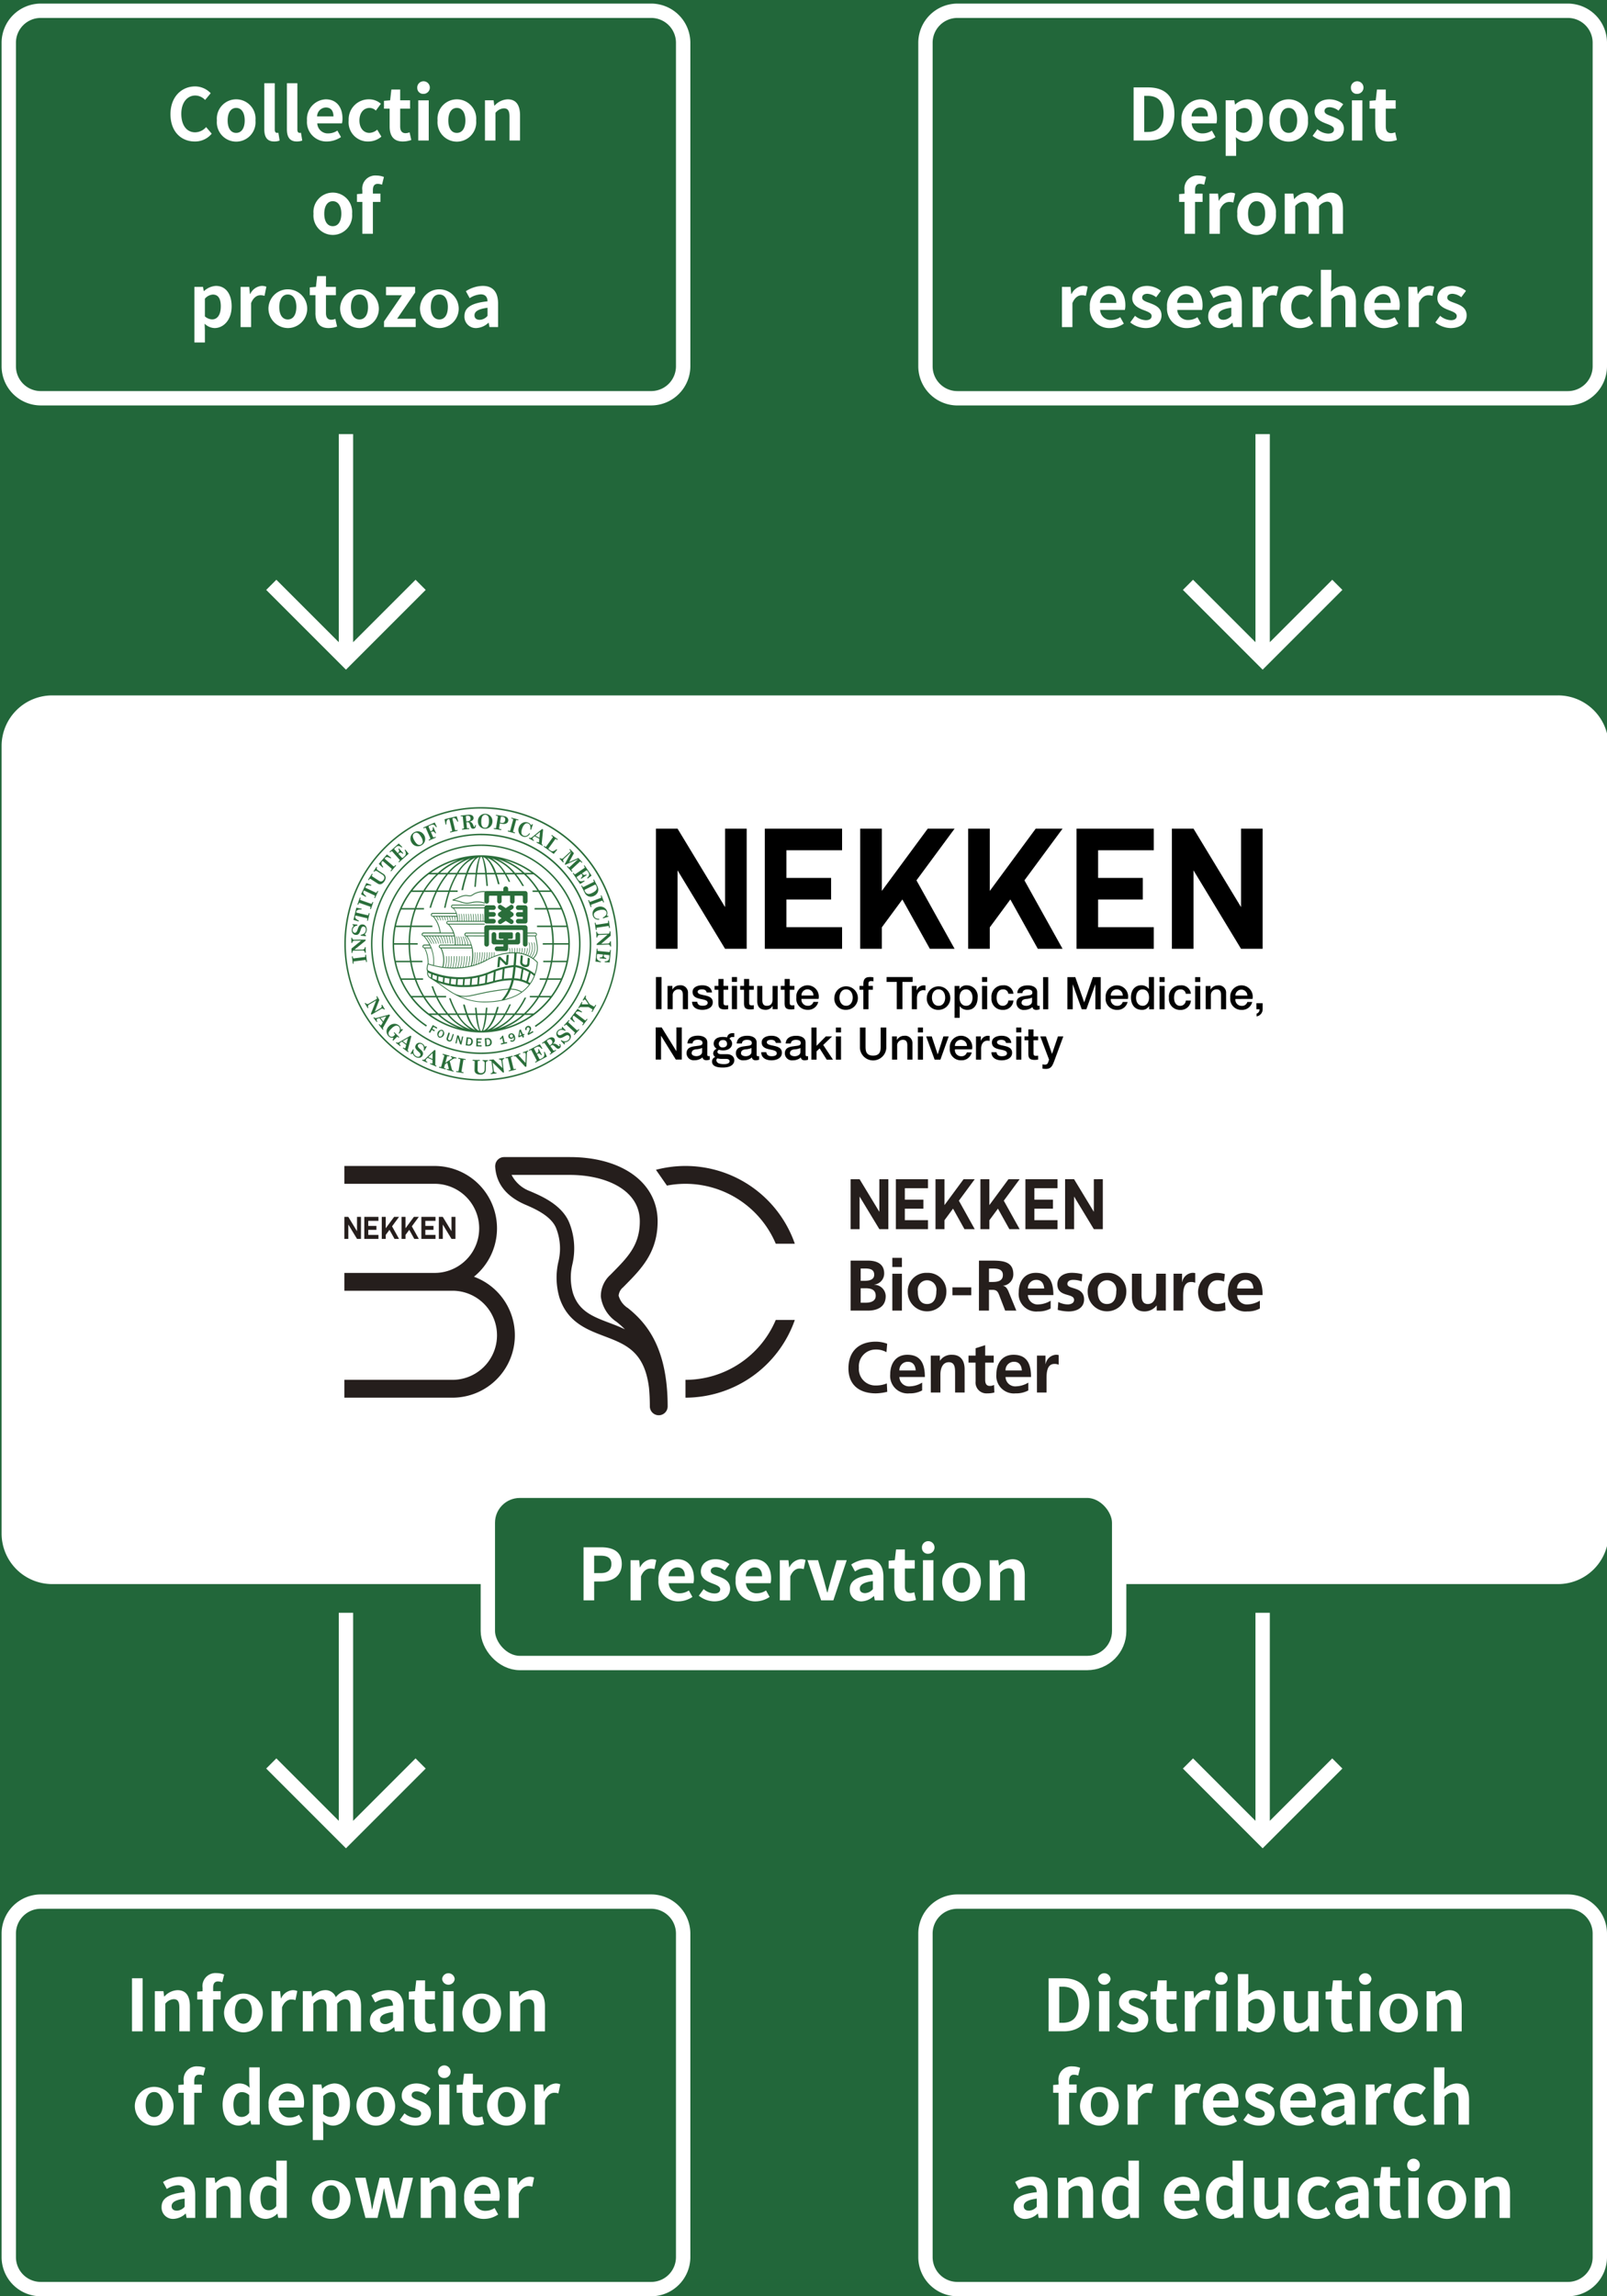
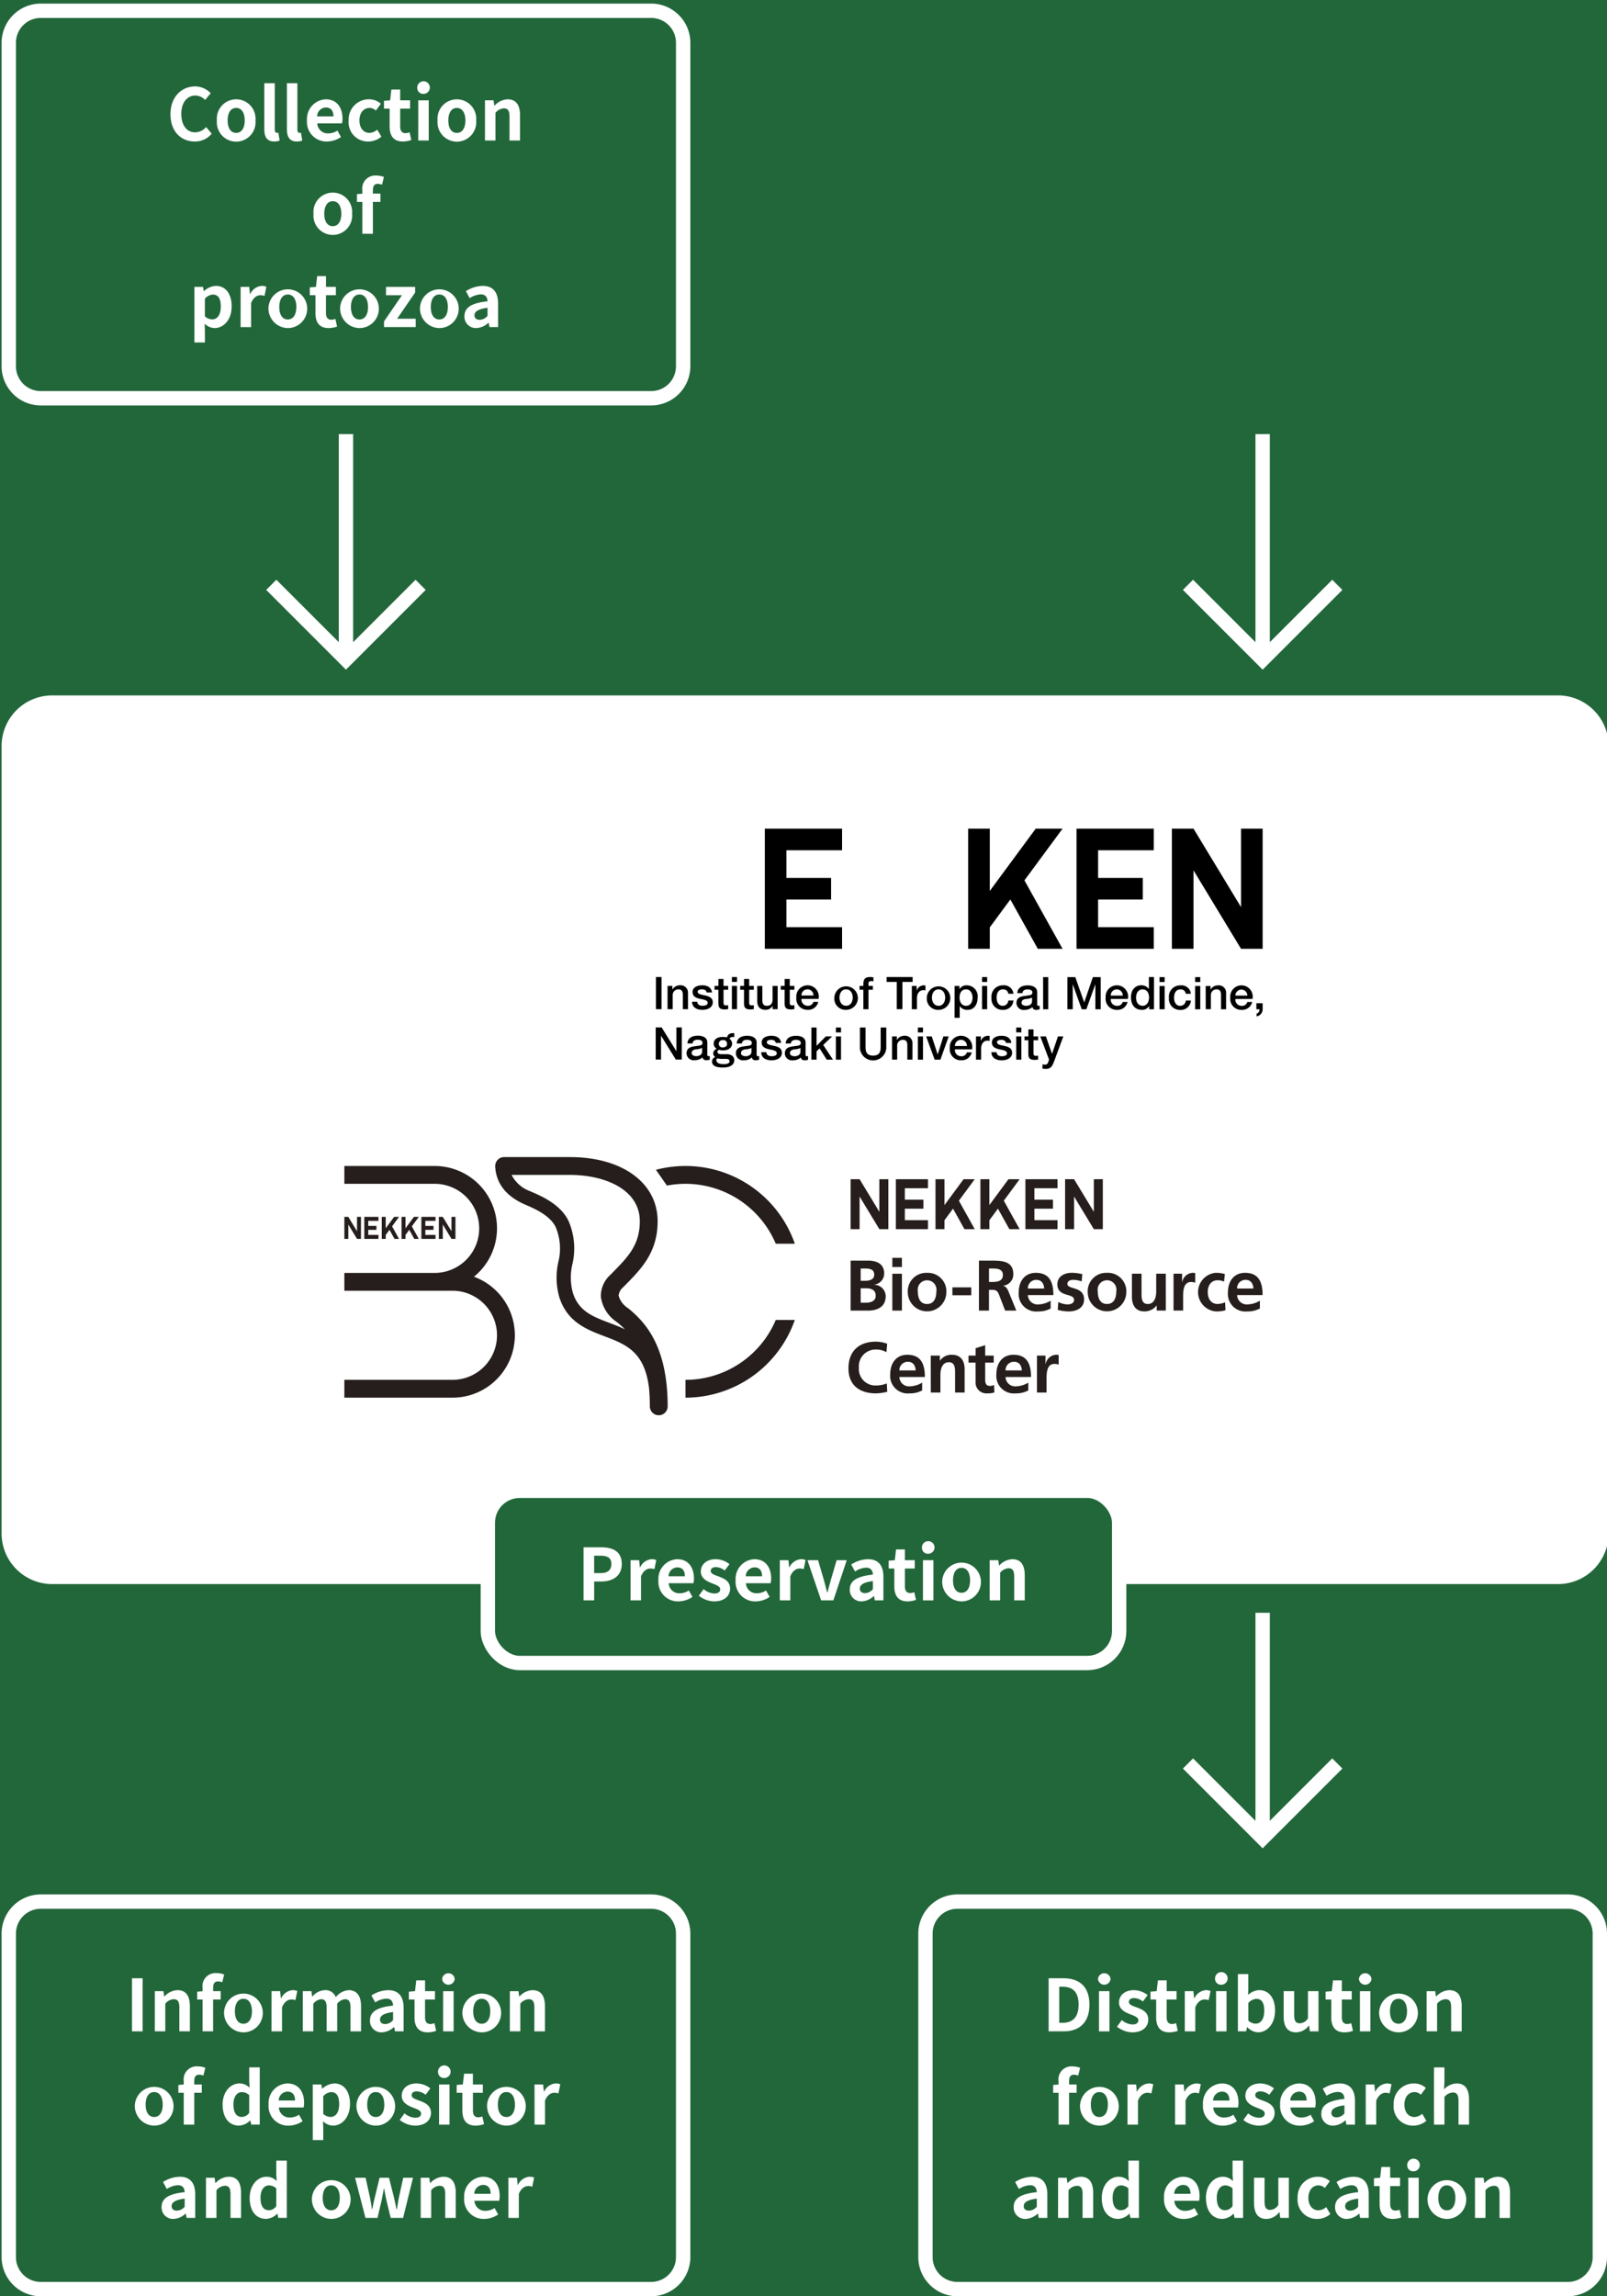
<svg xmlns="http://www.w3.org/2000/svg" viewBox="0 0 224 320">
  <defs>
    <style>.cls-1{fill:#22673a;}.cls-2{fill:#fff;}.cls-3{fill:#2a6e3a;}.cls-4{fill:none;stroke:#fff;stroke-miterlimit:10;stroke-width:2px;}.cls-5{fill:#251e1c;}</style>
  </defs>
  <g id="c-intro__fig--en">
    <rect class="cls-1" width="224" height="320" />
    <rect class="cls-2" x="1.224" y="97.909" width="221.998" height="121.84" rx="6.035" />
    <path class="cls-2" d="M217.187,98.91a5.041,5.041,0,0,1,5.034,5.034v109.77a5.04,5.04,0,0,1-5.034,5.034H7.259a5.039,5.039,0,0,1-5.034-5.034V103.944A5.04,5.04,0,0,1,7.259,98.91H217.187m0-2H7.259a7.057,7.057,0,0,0-7.036,7.036v109.77a7.056,7.056,0,0,0,7.036,7.036H217.187a7.057,7.057,0,0,0,7.036-7.036V103.944a7.058,7.058,0,0,0-7.036-7.036Z" />
    <path d="M91.43,136.159h.784v4.48H91.43Zm1.621,1.236h.677v.477l.013.013a1.16,1.16,0,0,1,1.01-.577,1.026,1.026,0,0,1,1.148,1.1v2.227h-.715V138.6c-.013-.508-.214-.728-.634-.728a.791.791,0,0,0-.784.854v1.913h-.715Zm4.133,2.2c.038.415.351.565.734.565.27,0,.74-.056.722-.427s-.54-.42-1.061-.539-1.041-.3-1.041-.96c0-.709.765-.928,1.355-.928.665,0,1.267.276,1.355,1H98.5c-.063-.339-.345-.433-.659-.433-.207,0-.59.05-.59.333,0,.351.527.4,1.054.521s1.048.307,1.048.947c0,.771-.778,1.054-1.449,1.054-.816,0-1.425-.364-1.437-1.13Zm2.414-2.2h.54v-.972h.715v.972h.646v.534h-.646v1.731c0,.3.025.446.345.446a1.225,1.225,0,0,0,.3-.025v.552c-.157.012-.307.037-.464.037-.747,0-.885-.288-.9-.828v-1.913H99.6Zm2.42-1.236h.715v.678h-.715Zm0,1.236h.715v3.244h-.715Zm1.155,0h.539v-.972h.715v.972h.647v.534h-.647v1.731c0,.3.026.446.345.446a1.233,1.233,0,0,0,.3-.025v.552c-.157.012-.308.037-.465.037-.746,0-.884-.288-.9-.828v-1.913h-.539Zm5.222,3.244h-.7v-.452h-.013a1.086,1.086,0,0,1-.922.54c-.847,0-1.211-.427-1.211-1.274V137.4h.715v1.989c0,.571.233.778.622.778.595,0,.8-.383.8-.884V137.4h.715Zm.434-3.244h.54v-.972h.715v.972h.646v.534h-.646v1.731c0,.3.025.446.345.446a1.221,1.221,0,0,0,.3-.025v.552c-.156.012-.307.037-.464.037-.746,0-.884-.288-.9-.828v-1.913h-.54Zm2.888,1.807a.862.862,0,0,0,.872.96.753.753,0,0,0,.791-.539h.677a1.42,1.42,0,0,1-1.468,1.1A1.539,1.539,0,0,1,111,139.02a1.57,1.57,0,1,1,3.1.182Zm1.669-.47a.835.835,0,1,0-1.669,0Zm2.917.282a1.639,1.639,0,1,1,1.637,1.713A1.566,1.566,0,0,1,116.3,139.014Zm2.56,0c0-.558-.283-1.142-.923-1.142s-.922.584-.922,1.142.282,1.148.922,1.148S118.863,139.579,118.863,139.014Zm.947-1.619h.533v-.269c0-.828.433-.967.9-.967a2.03,2.03,0,0,1,.5.044v.559a1.212,1.212,0,0,0-.332-.038c-.195,0-.352.069-.352.339v.332h.609v.534h-.609v2.71h-.715v-2.71h-.533Zm3.776-1.236h3.626v.678h-1.424v3.8H125v-3.8h-1.418ZM127.1,137.4h.671v.628h.013a1.046,1.046,0,0,1,.947-.715,1.787,1.787,0,0,1,.27.018v.69a2.66,2.66,0,0,0-.307-.031c-.49,0-.879.395-.879,1.111v1.543H127.1Zm2.088,1.619a1.639,1.639,0,1,1,1.637,1.713A1.566,1.566,0,0,1,129.191,139.014Zm2.56,0c0-.558-.283-1.142-.923-1.142s-.922.584-.922,1.142.282,1.148.922,1.148S131.751,139.579,131.751,139.014Zm1.314-1.619h.677v.439h.013a1.084,1.084,0,0,1,1-.526,1.524,1.524,0,0,1,1.518,1.725c0,.872-.439,1.694-1.4,1.694a1.262,1.262,0,0,1-1.085-.508h-.013v1.618h-.715Zm1.6.477c-.6,0-.91.458-.91,1.148,0,.653.333,1.142.91,1.142.652,0,.9-.577.9-1.142C135.562,138.431,135.254,137.872,134.665,137.872Zm2.224-1.713h.715v.678h-.715Zm0,1.236h.715v3.244h-.715Zm3.664,1.086a.686.686,0,0,0-.74-.609c-.371,0-.891.195-.891,1.18,0,.539.238,1.11.859,1.11a.771.771,0,0,0,.772-.74h.715a1.4,1.4,0,0,1-1.487,1.305,1.525,1.525,0,0,1-1.574-1.675,1.561,1.561,0,0,1,1.6-1.744,1.312,1.312,0,0,1,1.462,1.173Zm4.023,1.436c0,.176.038.245.17.245a1.024,1.024,0,0,0,.175-.012v.5a1.771,1.771,0,0,1-.451.082c-.289,0-.5-.1-.553-.4a1.663,1.663,0,0,1-1.123.4.986.986,0,0,1-1.11-.948c0-.809.646-.941,1.249-1.01.514-.094.972-.037.972-.458,0-.37-.383-.439-.671-.439-.4,0-.684.163-.716.515H141.8c.05-.835.759-1.079,1.474-1.079.634,0,1.3.257,1.3.941Zm-.715-.9a2.576,2.576,0,0,1-.878.195c-.308.05-.584.163-.584.539,0,.32.408.414.659.414.314,0,.8-.163.8-.615Zm1.54-2.855h.715v4.48H145.4Zm3.388,0h1.1l1.236,3.508h.012l1.205-3.508h1.092v4.48h-.747v-3.457h-.013l-1.242,3.457h-.646l-1.242-3.457h-.013v3.457h-.746Zm6.047,3.043a.862.862,0,0,0,.872.96.751.751,0,0,0,.79-.539h.678a1.42,1.42,0,0,1-1.468,1.1,1.538,1.538,0,0,1-1.587-1.707,1.57,1.57,0,1,1,3.1.182Zm1.669-.47a.835.835,0,1,0-1.669,0Zm4.353,1.907h-.678V140.2h-.012a1.078,1.078,0,0,1-1,.527c-1.023,0-1.518-.759-1.518-1.732,0-1.173.7-1.687,1.405-1.687a1.248,1.248,0,0,1,1.079.508h.012v-1.657h.716Zm-1.6-.477c.64,0,.91-.583.91-1.148,0-.715-.345-1.142-.9-1.142-.671,0-.909.6-.909,1.18C158.361,139.61,158.637,140.162,159.258,140.162Zm2.368-4h.715v.678h-.715Zm0,1.236h.715v3.244h-.715Zm3.663,1.086a.685.685,0,0,0-.74-.609c-.37,0-.891.195-.891,1.18,0,.539.238,1.11.86,1.11a.77.77,0,0,0,.771-.74H166a1.4,1.4,0,0,1-1.486,1.305,1.526,1.526,0,0,1-1.575-1.675,1.561,1.561,0,0,1,1.6-1.744A1.311,1.311,0,0,1,166,138.481Zm1.305-2.322h.715v.678h-.715Zm0,1.236h.715v3.244h-.715Zm1.468,0h.678v.477l.012.013a1.162,1.162,0,0,1,1.01-.577,1.025,1.025,0,0,1,1.148,1.1v2.227H170.2V138.6c-.012-.508-.213-.728-.634-.728a.792.792,0,0,0-.784.854v1.913h-.715Zm4.143,1.807a.862.862,0,0,0,.872.96.751.751,0,0,0,.79-.539h.678a1.421,1.421,0,0,1-1.468,1.1,1.539,1.539,0,0,1-1.588-1.707,1.57,1.57,0,1,1,3.1.182Zm1.668-.47a.834.834,0,1,0-1.668,0Zm1.255,1.06H176v.847a1,1,0,0,1-.847.991v-.383a.581.581,0,0,0,.408-.608h-.433ZM91.4,143.177h.828l2.045,3.3h.013v-3.3h.746v4.479H94.2l-2.039-3.294h-.019v3.294H91.4Zm7.189,3.758c0,.175.037.244.169.244a1.04,1.04,0,0,0,.176-.012v.5a1.787,1.787,0,0,1-.452.082c-.289,0-.5-.1-.552-.4a1.664,1.664,0,0,1-1.123.4A.987.987,0,0,1,95.7,146.8c0-.81.647-.942,1.249-1.01.514-.094.972-.038.972-.458,0-.371-.382-.439-.671-.439-.4,0-.684.162-.715.514h-.715c.05-.835.759-1.079,1.474-1.079.634,0,1.3.257,1.3.941Zm-.716-.9a2.565,2.565,0,0,1-.878.195c-.307.05-.583.163-.583.539,0,.32.407.414.658.414.314,0,.8-.163.8-.614Zm4.478-1.524h-.213a.441.441,0,0,0-.452.251.845.845,0,0,1,.364.665c0,.558-.508.953-1.254.953a2.222,2.222,0,0,1-.578-.081.316.316,0,0,0-.213.3c0,.113.1.307.5.307h.79c.759,0,1.06.439,1.06.847s-.295,1.016-1.606,1.016c-.815,0-1.5-.188-1.5-.84a.659.659,0,0,1,.452-.628.642.642,0,0,1-.289-.508.738.738,0,0,1,.5-.646.788.788,0,0,1-.433-.709c0-.32.188-.935,1.273-.935a2.938,2.938,0,0,1,.6.063.672.672,0,0,1,.282-.458.892.892,0,0,1,.508-.131h.213Zm-2.039,3.714a2.32,2.32,0,0,0,.584.069c.307,0,.8-.051.8-.414,0-.22-.238-.314-.458-.314h-.489a2.669,2.669,0,0,1-.753-.075.362.362,0,0,0-.151.269A.563.563,0,0,0,100.311,148.221Zm.465-3.281a.515.515,0,0,0-.584.514.506.506,0,0,0,.571.508.745.745,0,0,0,.389-.107.437.437,0,0,0,.182-.426A.491.491,0,0,0,100.776,144.94Zm4.689,2c0,.175.038.244.169.244a1.034,1.034,0,0,0,.176-.012v.5a1.779,1.779,0,0,1-.452.082c-.288,0-.5-.1-.552-.4a1.663,1.663,0,0,1-1.123.4.986.986,0,0,1-1.11-.947c0-.81.646-.942,1.248-1.01.515-.094.973-.038.973-.458,0-.371-.383-.439-.671-.439-.4,0-.684.162-.716.514h-.715c.05-.835.759-1.079,1.475-1.079.633,0,1.3.257,1.3.941Zm-.715-.9a2.576,2.576,0,0,1-.878.195c-.308.05-.584.163-.584.539,0,.32.408.414.659.414.314,0,.8-.163.8-.614Zm2.069.584c.038.414.351.564.734.564.27,0,.74-.056.721-.426s-.539-.421-1.06-.54-1.041-.3-1.041-.96c0-.709.765-.928,1.355-.928.665,0,1.267.276,1.355,1h-.747c-.062-.339-.345-.432-.658-.432-.207,0-.59.05-.59.332,0,.351.527.4,1.054.521s1.048.307,1.048.947c0,.772-.778,1.054-1.45,1.054-.815,0-1.424-.364-1.436-1.129Zm5.47.32c0,.175.038.244.169.244a1.034,1.034,0,0,0,.176-.012v.5a1.787,1.787,0,0,1-.452.082c-.288,0-.5-.1-.552-.4a1.663,1.663,0,0,1-1.123.4.986.986,0,0,1-1.11-.947c0-.81.646-.942,1.248-1.01.515-.094.973-.038.973-.458,0-.371-.383-.439-.672-.439-.4,0-.683.162-.715.514h-.715c.05-.835.759-1.079,1.474-1.079.634,0,1.3.257,1.3.941Zm-.715-.9a2.577,2.577,0,0,1-.879.195c-.307.05-.583.163-.583.539,0,.32.408.414.659.414.313,0,.8-.163.8-.614Zm1.53-2.854h.716v2.547l1.292-1.311h.878l-1.242,1.192,1.362,2.051h-.872l-.992-1.575-.426.414v1.161H113.1Zm3.409,0h.716v.677h-.716Zm0,1.236h.716v3.243h-.716Zm3.35-1.236h.785v2.61c0,.6.037,1.3,1.054,1.3s1.054-.7,1.054-1.3v-2.61h.784v2.867a1.843,1.843,0,0,1-3.677,0Zm4.476,1.236h.678v.477l.013.012a1.16,1.16,0,0,1,1.01-.577,1.026,1.026,0,0,1,1.148,1.1v2.227h-.716v-2.039c-.012-.508-.213-.727-.633-.727a.79.79,0,0,0-.784.853v1.913h-.716Zm3.6-1.236h.715v.677h-.715Zm0,1.236h.715v3.243h-.715Zm1.158,0h.778l.822,2.49h.013l.79-2.49h.74l-1.16,3.243h-.8Zm4.01,1.806a.862.862,0,0,0,.872.96.751.751,0,0,0,.79-.539h.678a1.42,1.42,0,0,1-1.468,1.1,1.538,1.538,0,0,1-1.587-1.707,1.57,1.57,0,1,1,3.1.182Zm1.669-.47a.835.835,0,1,0-1.669,0Zm1.268-1.336h.671v.627h.013a1.046,1.046,0,0,1,.947-.715,1.615,1.615,0,0,1,.27.019v.69a2.474,2.474,0,0,0-.308-.032c-.489,0-.878.4-.878,1.111v1.543h-.715Zm2.862,2.2c.038.414.351.564.734.564.27,0,.74-.056.721-.426s-.539-.421-1.06-.54-1.041-.3-1.041-.96c0-.709.765-.928,1.355-.928.665,0,1.267.276,1.355,1h-.747c-.062-.339-.345-.432-.658-.432-.207,0-.59.05-.59.332,0,.351.527.4,1.054.521s1.048.307,1.048.947c0,.772-.778,1.054-1.45,1.054-.815,0-1.424-.364-1.436-1.129Zm2.742-3.438h.715v.677h-.715Zm0,1.236h.715v3.243h-.715Zm1.155,0h.539v-.973h.716v.973h.646v.533h-.646v1.731c0,.3.025.446.345.446a1.225,1.225,0,0,0,.3-.025v.552c-.157.012-.308.038-.464.038-.747,0-.885-.289-.9-.829v-1.913h-.539Zm2.2,0h.785l.847,2.421h.012l.822-2.421h.747l-1.261,3.419c-.233.583-.4,1.11-1.149,1.11a3.241,3.241,0,0,1-.5-.037v-.6a2.071,2.071,0,0,0,.339.044c.332,0,.414-.175.5-.452l.081-.251Z" />
-     <polygon points="101.067 126.409 94.443 115.476 94.44 115.478 91.43 115.478 91.43 132.222 94.443 132.222 94.443 121.289 101.067 132.222 104.08 132.222 104.08 115.478 101.067 115.478 101.067 126.409" />
    <polygon points="106.607 115.478 106.607 132.222 117.377 132.222 117.377 129.21 109.619 129.21 109.619 125.356 115.846 125.356 115.846 122.344 109.619 122.344 109.619 118.49 117.377 118.49 117.377 115.478 106.607 115.478" />
    <polygon points="150.053 115.478 150.053 132.222 160.823 132.222 160.823 129.21 153.066 129.21 153.066 125.356 159.292 125.356 159.292 122.344 153.066 122.344 153.066 118.49 160.823 118.49 160.823 115.478 150.053 115.478" />
-     <polygon points="129.318 115.478 122.917 124.157 122.917 115.478 119.904 115.478 119.904 132.222 122.917 132.222 122.917 129.233 125.782 125.347 129.611 132.222 133.059 132.222 127.747 122.683 133.062 115.478 129.318 115.478" />
    <polygon points="144.369 115.478 137.967 124.157 137.967 115.478 134.954 115.478 134.954 132.222 137.967 132.222 137.967 129.233 140.833 125.347 144.661 132.222 148.109 132.222 142.797 122.683 148.112 115.478 144.369 115.478" />
    <polygon points="172.987 115.478 172.987 126.409 166.363 115.476 166.36 115.478 163.35 115.478 163.35 132.222 166.363 132.222 166.363 121.289 172.987 132.222 176 132.222 176 115.478 172.987 115.478" />
-     <path class="cls-3" d="M67.062,146.886A15.348,15.348,0,1,1,82.41,131.538,15.365,15.365,0,0,1,67.062,146.886Zm0-30.49A15.142,15.142,0,1,0,82.2,131.538,15.159,15.159,0,0,0,67.062,116.4Zm0,34.2a19.062,19.062,0,1,1,19.062-19.062A19.083,19.083,0,0,1,67.062,150.6Zm0-37.918a18.856,18.856,0,1,0,18.856,18.856A18.877,18.877,0,0,0,67.062,112.682Zm-14.5,26.135.313.532-.631,1.619.8-.469a.3.3,0,0,0,.15-.178.313.313,0,0,0-.033-.238l.108-.063.368.626-.108.063a.272.272,0,0,0-.413-.087l-1.338.786-.078-.134.732-1.851-.937.55a.371.371,0,0,0-.191.211.288.288,0,0,0,.034.226l.017.029-.108.063-.407-.692.108-.063.028.047a.251.251,0,0,0,.182.124.355.355,0,0,0,.249-.053l1.107-.649a.275.275,0,0,0-.014-.259l-.045-.076Zm1.8,2.68-.95,1.684a.232.232,0,0,0-.037.117.16.16,0,0,0,.04.095l.044.058-.1.077-.573-.737.1-.077.054.069a.3.3,0,0,0,.105.1.07.07,0,0,0,.072-.006.2.2,0,0,0,.044-.055l.2-.348-.457-.587-.176.047a.462.462,0,0,0-.151.061.176.176,0,0,0-.072.138.272.272,0,0,0,.065.173l.039.05-.1.077-.464-.6.1-.077.027.034a.19.19,0,0,0,.115.073.432.432,0,0,0,.2,0l1.781-.483Zm-.53.138-.793.214.389.5Zm2.276,1.768.067.068-.526.6-.084-.084a1.111,1.111,0,0,0,.179-.547.506.506,0,0,0-.146-.368.456.456,0,0,0-.262-.133A.587.587,0,0,0,55,143a1.571,1.571,0,0,0-.424.325,1.987,1.987,0,0,0-.355.439.526.526,0,0,0-.065.321.454.454,0,0,0,.133.259.437.437,0,0,0,.312.146.418.418,0,0,0,.3-.138l.128-.128a.1.1,0,0,0,.034-.072.1.1,0,0,0-.036-.071l-.148-.147.087-.087.682.68-.087.087-.085-.086a.139.139,0,0,0-.085-.047.091.091,0,0,0-.072.031l-.517.519-.075-.074.118-.355a.741.741,0,0,1-.367,0,.725.725,0,0,1-.307-.192.961.961,0,0,1-.257-.439.885.885,0,0,1,.006-.492,1.123,1.123,0,0,1,.3-.467,1.056,1.056,0,0,1,.738-.338.928.928,0,0,1,.7.283.747.747,0,0,1,.162.224.9.9,0,0,1,.068.291Zm1.228,1.013-.49,1.871a.233.233,0,0,0-.007.123.165.165,0,0,0,.063.082l.058.044-.076.1-.742-.567.076-.1.07.053a.309.309,0,0,0,.127.068.068.068,0,0,0,.068-.024.208.208,0,0,0,.029-.065l.1-.385-.591-.452-.159.09a.469.469,0,0,0-.13.1.176.176,0,0,0-.034.152.266.266,0,0,0,.107.151l.05.038-.076.1-.6-.458.076-.1.034.027a.2.2,0,0,0,.13.041.419.419,0,0,0,.2-.058l1.6-.92Zm-.477.269-.713.409.5.385Zm2.351,1.193.2-.09.083.048-.336.6-.1-.061a.946.946,0,0,0-.007-.518.578.578,0,0,0-.257-.32.43.43,0,0,0-.3-.063.3.3,0,0,0-.215.145.261.261,0,0,0-.036.15.347.347,0,0,0,.066.171,1.661,1.661,0,0,0,.248.26,2.245,2.245,0,0,1,.29.295.6.6,0,0,1,.123.311.545.545,0,0,1-.082.314.557.557,0,0,1-.386.284.836.836,0,0,1-.588-.116.858.858,0,0,1-.381-.473l-.235.09-.086-.05.372-.636.1.06a.724.724,0,0,0,.3.905.523.523,0,0,0,.347.085.317.317,0,0,0,.233-.157.294.294,0,0,0,.044-.181.38.38,0,0,0-.085-.184,2.688,2.688,0,0,0-.226-.221,1.9,1.9,0,0,1-.33-.366.52.52,0,0,1-.082-.268.534.534,0,0,1,.081-.269.578.578,0,0,1,.381-.29.68.68,0,0,1,.508.1A.831.831,0,0,1,59.213,145.878Zm1.492.5-.027,1.934a.23.23,0,0,0,.023.121.17.17,0,0,0,.081.065l.066.029-.049.114-.856-.372.05-.114.08.035a.306.306,0,0,0,.14.035.068.068,0,0,0,.06-.04.19.19,0,0,0,.012-.069l.006-.4-.682-.3-.132.126a.445.445,0,0,0-.1.126.173.173,0,0,0,0,.155.262.262,0,0,0,.14.121l.058.025-.05.115-.693-.3.05-.115.039.017a.2.2,0,0,0,.136.009.432.432,0,0,0,.177-.1l1.333-1.277Zm-.4.376-.594.568.582.252Zm1.412.1.948.266-.034.12-.155-.043a.163.163,0,0,0-.108,0,.1.1,0,0,0-.048.069l-.238.846.837-.551a.191.191,0,0,0,.086-.1.08.08,0,0,0-.014-.078.228.228,0,0,0-.117-.067l-.053-.015.034-.121.789.222-.034.12-.049-.014a.4.4,0,0,0-.212,0,1.126,1.126,0,0,0-.332.16l-.323.213.292,1.138a.241.241,0,0,0,.061.113.262.262,0,0,0,.118.073l.075.021-.034.12-.94-.264.034-.12.1.027a.229.229,0,0,0,.117.01.059.059,0,0,0,.047-.038.058.058,0,0,0,0-.036l-.211-.815-.322.213-.118.42a.11.11,0,0,0,.005.083.109.109,0,0,0,.067.046l.173.048-.034.121-.937-.263.034-.121.136.038a.13.13,0,0,0,.1,0,.1.1,0,0,0,.05-.066l.416-1.483a.086.086,0,0,0-.009-.075.14.14,0,0,0-.083-.048l-.136-.038Zm2.192.572,1.005.165-.02.123-.182-.029a.125.125,0,0,0-.089.009.086.086,0,0,0-.037.064l-.25,1.519a.093.093,0,0,0,.015.08.164.164,0,0,0,.1.046l.162.027-.02.123-1.006-.165.02-.124.154.026a.191.191,0,0,0,.117-.008.1.1,0,0,0,.045-.073l.247-1.5a.106.106,0,0,0-.016-.087.141.141,0,0,0-.089-.042l-.176-.029Zm1.977.28,1,.016,0,.125-.2,0a.082.082,0,0,0-.067.028.127.127,0,0,0-.026.087l-.018,1.1a.483.483,0,0,0,.118.359.459.459,0,0,0,.339.13.617.617,0,0,0,.292-.064.385.385,0,0,0,.159-.165.639.639,0,0,0,.066-.294l.014-.844a.351.351,0,0,0-.068-.243.247.247,0,0,0-.192-.084H67.27l0-.125.758.013,0,.125h-.053a.205.205,0,0,0-.181.086.39.39,0,0,0-.066.221l-.014.915a.636.636,0,0,1-.213.488.808.808,0,0,1-.567.177,1.1,1.1,0,0,1-.446-.091.573.573,0,0,1-.267-.221.673.673,0,0,1-.074-.351l.018-1.117a.146.146,0,0,0-.028-.108.149.149,0,0,0-.106-.03l-.146,0Zm2.291.014.612-.082,1.246,1.21-.121-.918a.307.307,0,0,0-.107-.208.32.32,0,0,0-.232-.062l-.016-.124.72-.095.016.124a.271.271,0,0,0-.24.346l.2,1.538-.154.021-1.421-1.394.143,1.077a.37.37,0,0,0,.12.258.288.288,0,0,0,.221.057l.034-.005.016.124-.8.106-.016-.124.055-.007a.25.25,0,0,0,.185-.12.357.357,0,0,0,.048-.25l-.169-1.272a.277.277,0,0,0-.244-.088l-.088.011Zm2.283-.345.99-.244.03.121-.179.044a.132.132,0,0,0-.078.044.085.085,0,0,0-.009.073l.369,1.5a.089.089,0,0,0,.046.067.155.155,0,0,0,.108,0l.16-.039.03.121-.99.244-.03-.121.152-.037a.179.179,0,0,0,.1-.054.094.094,0,0,0,.013-.085l-.364-1.477a.107.107,0,0,0-.05-.074.144.144,0,0,0-.1,0l-.172.042Zm1.131-.256.915-.333.042.118-.1.036a.325.325,0,0,0-.129.07.064.064,0,0,0-.014.065.349.349,0,0,0,.065.091l.881.961.032-1.107a.527.527,0,0,0-.027-.194.16.16,0,0,0-.09-.1.228.228,0,0,0-.156.011l-.085.031-.043-.118.723-.263.043.118-.055.02a.191.191,0,0,0-.107.093.5.5,0,0,0-.042.21l-.063,1.8-.151.055-1.286-1.4a.247.247,0,0,0-.119-.084.316.316,0,0,0-.153.024l-.039.015Zm2.127-.792,1.534-.8.357.6-.105.055a1.118,1.118,0,0,0-.257-.265.4.4,0,0,0-.22-.068.571.571,0,0,0-.261.076l-.24.126a.139.139,0,0,0-.07.064.088.088,0,0,0,.008.075l.319.611.083-.043a.332.332,0,0,0,.177-.2.472.472,0,0,0-.044-.31l.107-.056.429.82-.107.056a.506.506,0,0,0-.24-.24.347.347,0,0,0-.28.04l-.068.036.341.651a.078.078,0,0,0,.057.048.219.219,0,0,0,.123-.031l.212-.111a.541.541,0,0,0,.283-.326.782.782,0,0,0-.049-.51l.108-.056.325.684-1.6.838-.058-.111.158-.083a.128.128,0,0,0,.068-.07.114.114,0,0,0-.011-.089l-.71-1.355a.082.082,0,0,0-.061-.049.2.2,0,0,0-.111.033l-.139.073Zm1.826-.967.85-.6a1.126,1.126,0,0,1,.375-.183.515.515,0,0,1,.3.01.428.428,0,0,1,.207.159.414.414,0,0,1,.042.4,1,1,0,0,1-.3.374.62.62,0,0,1,.243-.071.5.5,0,0,1,.217.052,1.406,1.406,0,0,1,.313.2.574.574,0,0,0,.143.1.076.076,0,0,0,.067-.006c.048-.034.032-.118-.048-.254l.1-.067a.573.573,0,0,1,.115.357.414.414,0,0,1-.363.322.322.322,0,0,1-.185-.058,1.8,1.8,0,0,1-.21-.184,1.858,1.858,0,0,0-.266-.224.29.29,0,0,0-.158-.045.273.273,0,0,0-.152.055l-.12.084.421.6a.1.1,0,0,0,.065.045.144.144,0,0,0,.1-.027l.148-.1.072.1-.825.578-.072-.1.128-.089a.122.122,0,0,0,.057-.079.12.12,0,0,0-.026-.089l-.859-1.228a.129.129,0,0,0-.075-.059.109.109,0,0,0-.083.023l-.139.1Zm1.094.335.138-.1a.513.513,0,0,0,.223-.3.385.385,0,0,0-.09-.3.365.365,0,0,0-.238-.174.483.483,0,0,0-.321.118c-.07.048-.108.086-.115.113s.008.067.044.119Zm1.7-2.326-.026-.216.071-.064.469.5-.09.081a.937.937,0,0,0-.495-.149.571.571,0,0,0-.383.147.426.426,0,0,0-.151.268.3.3,0,0,0,.073.248.266.266,0,0,0,.132.08.345.345,0,0,0,.183-.011,1.651,1.651,0,0,0,.323-.159,2.324,2.324,0,0,1,.369-.187.614.614,0,0,1,.333-.023.538.538,0,0,1,.274.174.546.546,0,0,1,.154.453.83.83,0,0,1-.287.526.855.855,0,0,1-.566.219l.015.252-.074.066-.494-.546.088-.08a.722.722,0,0,0,.953-.011.519.519,0,0,0,.186-.3.318.318,0,0,0-.079-.269.286.286,0,0,0-.16-.1.369.369,0,0,0-.2.025,2.911,2.911,0,0,0-.279.148,1.892,1.892,0,0,1-.448.2.484.484,0,0,1-.512-.161.577.577,0,0,1-.162-.451.682.682,0,0,1,.248-.455A.826.826,0,0,1,78.34,143.368Zm.27-.479.692-.749.092.085-.125.135a.126.126,0,0,0-.041.08.085.085,0,0,0,.032.066l1.131,1.045a.1.1,0,0,0,.076.031.163.163,0,0,0,.093-.057l.111-.121.092.085-.692.749-.092-.085.106-.115a.181.181,0,0,0,.058-.1.1.1,0,0,0-.036-.078l-1.119-1.033a.1.1,0,0,0-.081-.034.143.143,0,0,0-.084.051l-.121.131Zm.858-.92,1.047-1.387.63.42-.074.1a1.391,1.391,0,0,0-.368-.139.5.5,0,0,0-.249.008.346.346,0,0,0-.162.12.132.132,0,0,0-.033.086.091.091,0,0,0,.04.066l1.227.927a.1.1,0,0,0,.075.022.1.1,0,0,0,.063-.036l.136-.181.1.076-.641.848-.1-.075.129-.172a.1.1,0,0,0,.024-.078.1.1,0,0,0-.041-.066l-1.221-.922a.1.1,0,0,0-.081-.025.135.135,0,0,0-.075.057c-.137.182-.064.431.222.748l-.072.095Zm1.134-1.5.493-.858.108.063-.068.118a.19.19,0,0,0-.034.1.055.055,0,0,0,.027.049.158.158,0,0,0,.078.017l.825,0-.357-.54a.287.287,0,0,0-.1-.1.125.125,0,0,0-.115-.012.219.219,0,0,0-.106.1l-.03.053-.108-.062.383-.667.108.062a.427.427,0,0,0-.06.212.388.388,0,0,0,.072.2l.485.739.542.312a.108.108,0,0,0,.086.015.141.141,0,0,0,.071-.069l.1-.178.109.062-.543.944-.108-.062.1-.178a.148.148,0,0,0,.026-.1.106.106,0,0,0-.058-.065l-.481-.277-1.066,0a.312.312,0,0,0-.158.033.285.285,0,0,0-.1.108l-.021.038ZM49.179,134.3l-.126-1.012.124-.015.023.183a.125.125,0,0,0,.034.082.086.086,0,0,0,.072.018l1.528-.189a.092.092,0,0,0,.072-.038.163.163,0,0,0,.017-.108l-.021-.162.125-.016.125,1.011-.124.016-.019-.155a.18.18,0,0,0-.041-.109.1.1,0,0,0-.083-.023l-1.51.188a.1.1,0,0,0-.079.04.142.142,0,0,0-.015.1l.022.176ZM49,132.805l-.01-.617,1.346-1.1-.926.015a.306.306,0,0,0-.219.081.325.325,0,0,0-.088.224l-.125,0-.012-.726.125,0a.271.271,0,0,0,.317.278l1.551-.025,0,.156-1.548,1.25,1.086-.017a.372.372,0,0,0,.271-.09.289.289,0,0,0,.081-.213v-.034l.125,0,.013.8-.125,0v-.056a.254.254,0,0,0-.1-.2.362.362,0,0,0-.243-.077l-1.284.021a.276.276,0,0,0-.115.232v.089Zm.3-3.779-.162-.144.01-.095.684.067-.014.12a.939.939,0,0,0-.47.215.578.578,0,0,0-.19.364.426.426,0,0,0,.063.3.3.3,0,0,0,.219.138.251.251,0,0,0,.152-.027.347.347,0,0,0,.13-.129,1.607,1.607,0,0,0,.137-.332,2.361,2.361,0,0,1,.154-.384.6.6,0,0,1,.235-.237.538.538,0,0,1,.321-.052.555.555,0,0,1,.415.239.835.835,0,0,1,.131.585.86.86,0,0,1-.28.539l.177.178-.011.1-.732-.084.013-.118q.648-.1.709-.637a.526.526,0,0,0-.062-.352.313.313,0,0,0-.238-.15.291.291,0,0,0-.183.033.376.376,0,0,0-.134.152,2.536,2.536,0,0,0-.111.3,1.9,1.9,0,0,1-.2.449.527.527,0,0,1-.211.184.539.539,0,0,1-.28.034.583.583,0,0,1-.419-.232.689.689,0,0,1-.114-.505A.827.827,0,0,1,49.3,129.026Zm-.034-.837.4-1.692.746.131-.029.119a1.4,1.4,0,0,0-.393.022.479.479,0,0,0-.224.107.355.355,0,0,0-.1.175.132.132,0,0,0,0,.092.091.091,0,0,0,.063.044l1.5.355a.1.1,0,0,0,.077-.01.093.093,0,0,0,.043-.058l.052-.22.122.029-.246,1.034-.121-.029.049-.209A.1.1,0,0,0,51.2,128a.1.1,0,0,0-.065-.044l-1.489-.353a.1.1,0,0,0-.083.01.132.132,0,0,0-.046.082q-.079.335.5.6l-.027.115Zm.554-2.147.337-.962.118.042-.061.174a.128.128,0,0,0-.006.089.086.086,0,0,0,.056.048l1.453.508a.093.093,0,0,0,.082,0,.163.163,0,0,0,.062-.089l.054-.155.118.042-.336.961-.118-.041.051-.147a.179.179,0,0,0,.012-.116.1.1,0,0,0-.064-.058l-1.436-.5a.105.105,0,0,0-.089,0,.148.148,0,0,0-.056.081l-.059.168Zm.505-1.42.74-1.573.7.281-.052.111a1.391,1.391,0,0,0-.389-.06.484.484,0,0,0-.242.06.354.354,0,0,0-.134.15.133.133,0,0,0-.015.091.091.091,0,0,0,.053.056l1.392.655a.1.1,0,0,0,.077.006.092.092,0,0,0,.054-.048l.1-.2.113.053-.452.963-.114-.053.092-.195a.106.106,0,0,0,.008-.081.1.1,0,0,0-.055-.057l-1.384-.652a.1.1,0,0,0-.084-.007.135.135,0,0,0-.062.071q-.145.31.371.687l-.051.107Zm.98-2.028.544-.839.105.068-.11.17a.084.084,0,0,0-.013.072.139.139,0,0,0,.061.069l.922.6a.487.487,0,0,0,.367.09.46.46,0,0,0,.29-.219.614.614,0,0,0,.1-.281.385.385,0,0,0-.056-.222.624.624,0,0,0-.213-.212l-.709-.46a.356.356,0,0,0-.242-.071.246.246,0,0,0-.173.118l-.016.025-.1-.069.412-.636.105.068-.028.044a.2.2,0,0,0-.023.2.381.381,0,0,0,.151.173l.768.5a.633.633,0,0,1,.3.439.81.81,0,0,1-.151.575,1.081,1.081,0,0,1-.314.329.565.565,0,0,1-.329.109.661.661,0,0,1-.337-.124l-.937-.608a.112.112,0,0,0-.188.04l-.08.123Zm1.491-2.206,1.135-1.316.6.459-.08.093a1.384,1.384,0,0,0-.359-.162.473.473,0,0,0-.249-.007.338.338,0,0,0-.169.109.133.133,0,0,0-.039.083.088.088,0,0,0,.036.068l1.165,1a.1.1,0,0,0,.073.027.091.091,0,0,0,.065-.032l.147-.172.1.082-.694.806-.095-.082.141-.163a.106.106,0,0,0,.029-.076.1.1,0,0,0-.037-.069l-1.159-1a.106.106,0,0,0-.079-.03.138.138,0,0,0-.079.052c-.149.174-.091.427.173.762l-.077.089Zm1.495-1.689,1.289-1.156.493.492-.088.079a1.131,1.131,0,0,0-.314-.2.422.422,0,0,0-.23-.011.579.579,0,0,0-.234.137l-.2.182a.139.139,0,0,0-.052.079.085.085,0,0,0,.026.07l.46.514.069-.062a.33.33,0,0,0,.124-.233.472.472,0,0,0-.119-.289l.09-.081.617.689-.09.081a.505.505,0,0,0-.291-.174.348.348,0,0,0-.262.108l-.057.051.49.548a.078.078,0,0,0,.067.032.21.21,0,0,0,.112-.06l.178-.16a.544.544,0,0,0,.2-.385.786.786,0,0,0-.173-.483l.09-.081.483.584-1.344,1.205-.084-.093.133-.12a.127.127,0,0,0,.048-.084.111.111,0,0,0-.032-.083l-1.021-1.14a.081.081,0,0,0-.071-.032.2.2,0,0,0-.1.059l-.117.105Zm3.405-2.692a1.021,1.021,0,0,1,.514-.152.976.976,0,0,1,.508.126,1.052,1.052,0,0,1,.386.384,1.025,1.025,0,0,1,.135.79.974.974,0,0,1-.467.63.988.988,0,0,1-1.008.023,1.067,1.067,0,0,1-.39-.391,1.019,1.019,0,0,1-.138-.789A.962.962,0,0,1,57.7,116.007Zm.074.106a.448.448,0,0,0-.193.219.586.586,0,0,0-.013.34,1.656,1.656,0,0,0,.219.5,1.759,1.759,0,0,0,.335.433.55.55,0,0,0,.3.138.474.474,0,0,0,.289-.072.446.446,0,0,0,.223-.375,1.313,1.313,0,0,0-.247-.688,1.743,1.743,0,0,0-.33-.427.523.523,0,0,0-.3-.134A.47.47,0,0,0,57.77,116.113Zm1.223-.787,1.606-.707.294.62-.111.049a.749.749,0,0,0-.312-.342.475.475,0,0,0-.377.033l-.27.118a.135.135,0,0,0-.075.063.1.1,0,0,0,0,.082l.268.609.1-.043q.292-.129.185-.5l.108-.047.37.84-.109.048a.566.566,0,0,0-.138-.194.317.317,0,0,0-.342-.049l-.124.055.292.663a.108.108,0,0,0,.062.065.155.155,0,0,0,.112-.006l.172-.076.051.114-.964.424-.05-.114.161-.071a.133.133,0,0,0,.074-.069.11.11,0,0,0,0-.089l-.612-1.391a.091.091,0,0,0-.063-.06.255.255,0,0,0-.132.033l-.126.055Zm2.975-1.166,1.69-.408.22.724-.119.029a1.37,1.37,0,0,0-.2-.341.474.474,0,0,0-.2-.151.353.353,0,0,0-.2-.011.134.134,0,0,0-.081.046.089.089,0,0,0-.01.076l.361,1.5a.1.1,0,0,0,.044.064.089.089,0,0,0,.071.012l.22-.053.029.122-1.034.249-.029-.121.209-.051a.1.1,0,0,0,.068-.044.1.1,0,0,0,.01-.078l-.359-1.487a.1.1,0,0,0-.047-.071.133.133,0,0,0-.094,0q-.333.079-.3.719l-.115.027Zm2.236-.508,1.033-.108a1.092,1.092,0,0,1,.416.022.523.523,0,0,1,.255.151.429.429,0,0,1,.1.24.41.41,0,0,1-.158.373.991.991,0,0,1-.443.182.621.621,0,0,1,.247.056.51.51,0,0,1,.165.15,1.432,1.432,0,0,1,.174.332.554.554,0,0,0,.076.157.073.073,0,0,0,.061.028c.059-.007.086-.088.081-.246l.118-.012a.575.575,0,0,1-.074.368.354.354,0,0,1-.264.137.368.368,0,0,1-.209-.031.323.323,0,0,1-.133-.14,1.9,1.9,0,0,1-.095-.263,1.864,1.864,0,0,0-.124-.326.307.307,0,0,0-.116-.116.282.282,0,0,0-.159-.025l-.146.015.076.729a.093.093,0,0,0,.036.071.143.143,0,0,0,.1.023l.179-.019.013.125-1,.1-.013-.125.155-.016a.12.12,0,0,0,.087-.041.117.117,0,0,0,.022-.091l-.156-1.491a.122.122,0,0,0-.038-.087.105.105,0,0,0-.083-.02l-.168.017Zm.8.824.167-.018a.511.511,0,0,0,.339-.15.38.38,0,0,0,.065-.3.358.358,0,0,0-.124-.267.486.486,0,0,0-.338-.054.292.292,0,0,0-.155.044.168.168,0,0,0-.019.126Zm2.652-1.063a1.028,1.028,0,0,1,.513.152.966.966,0,0,1,.358.382,1.052,1.052,0,0,1,.115.533,1.022,1.022,0,0,1-.316.736.975.975,0,0,1-.735.274.984.984,0,0,1-.858-.529,1.068,1.068,0,0,1-.115-.54,1.022,1.022,0,0,1,.313-.737A.964.964,0,0,1,67.651,113.413Zm0,.129a.457.457,0,0,0-.281.079.594.594,0,0,0-.2.278,1.672,1.672,0,0,0-.086.535,1.735,1.735,0,0,0,.046.545.538.538,0,0,0,.177.279.47.47,0,0,0,.282.1.446.446,0,0,0,.391-.193,1.317,1.317,0,0,0,.167-.712,1.76,1.76,0,0,0-.044-.539.538.538,0,0,0-.176-.273A.476.476,0,0,0,67.655,113.542Zm1.479.008,1.149.187a.7.7,0,0,1,.444.234.5.5,0,0,1,.115.412.481.481,0,0,1-.152.285.588.588,0,0,1-.307.143,1.067,1.067,0,0,1-.352,0l-.364-.059-.1.639a.111.111,0,0,0,.017.088.117.117,0,0,0,.073.042l.226.036-.02.124-1.046-.171.02-.123.175.028a.117.117,0,0,0,.093-.015.109.109,0,0,0,.044-.077l.244-1.5a.106.106,0,0,0-.018-.085.1.1,0,0,0-.069-.041l-.189-.031Zm.553,1.083.243.04a.46.46,0,0,0,.235-.018.337.337,0,0,0,.162-.109.573.573,0,0,0,.083-.245.4.4,0,0,0-.074-.357.546.546,0,0,0-.309-.123.4.4,0,0,0-.171-.006.085.085,0,0,0-.047.07Zm1.6-.69.984.266-.033.12-.178-.048a.126.126,0,0,0-.089,0,.086.086,0,0,0-.044.06l-.4,1.486a.094.094,0,0,0,.007.081.164.164,0,0,0,.094.056l.158.043-.032.12-.984-.265.032-.121.151.041a.189.189,0,0,0,.117,0,.1.1,0,0,0,.052-.068l.4-1.47a.107.107,0,0,0-.008-.088.138.138,0,0,0-.084-.051l-.172-.046ZM74.031,115l.156-.152.093.036-.252.757-.115-.044a.959.959,0,0,0-.022-.555.492.492,0,0,0-.283-.286.437.437,0,0,0-.425.068,1.216,1.216,0,0,0-.38.581,1.308,1.308,0,0,0-.107.739.439.439,0,0,0,.293.311.559.559,0,0,0,.466-.023.8.8,0,0,0,.306-.312l.113.043a.842.842,0,0,1-.434.411.764.764,0,0,1-.568,0,.91.91,0,0,1-.537-.513,1.02,1.02,0,0,1,0-.788,1.039,1.039,0,0,1,.582-.633.9.9,0,0,1,.684-.011.772.772,0,0,1,.234.137A1,1,0,0,1,74.031,115Zm1.671.594-.188,1.925a.234.234,0,0,0,.014.123.167.167,0,0,0,.075.071l.064.034-.06.11-.822-.441.06-.111.077.042a.314.314,0,0,0,.136.047.069.069,0,0,0,.063-.035.191.191,0,0,0,.018-.068l.039-.4-.655-.352-.142.114a.464.464,0,0,0-.113.117.173.173,0,0,0-.01.155.268.268,0,0,0,.129.132l.056.03-.059.11-.666-.358.06-.11.038.02a.2.2,0,0,0,.134.021.433.433,0,0,0,.185-.088l1.434-1.162Zm-.429.341-.639.517.558.3Zm1.584.525.073-.1.827.6-.073.1-.14-.1a.147.147,0,0,0-.1-.038.125.125,0,0,0-.078.057l-.866,1.2c-.035.048-.05.085-.044.109s.036.057.093.1l.232.168a.4.4,0,0,0,.331.052,1.072,1.072,0,0,0,.457-.269l.1.071-.484.591-1.418-1.025.074-.1.141.1a.121.121,0,0,0,.088.028.112.112,0,0,0,.073-.051l.891-1.232a.1.1,0,0,0,.022-.083.17.17,0,0,0-.07-.081Zm2.6,1.851.545.586-.68,1.248,1.293-.587.559.6-.091.085-.122-.131a.128.128,0,0,0-.079-.05.113.113,0,0,0-.078.038l-1.114,1.034a.1.1,0,0,0-.039.074.165.165,0,0,0,.051.1l.107.116-.091.085-.69-.742.092-.085.13.14a.105.105,0,0,0,.076.038.12.12,0,0,0,.079-.035l1.192-1.107-1.8.8-.081-.087.948-1.741-1.065.989a.28.28,0,0,0-.1.2.371.371,0,0,0,.086.234l-.092.085-.5-.541.092-.085a.3.3,0,0,0,.433,0l.941-.875a.152.152,0,0,0,.061-.095.161.161,0,0,0-.055-.1l-.107-.115Zm2.03,2.277.975,1.432-.553.423-.067-.1a1.139,1.139,0,0,0,.234-.286.4.4,0,0,0,.042-.227.561.561,0,0,0-.105-.25l-.153-.224a.139.139,0,0,0-.072-.062.09.09,0,0,0-.073.016l-.57.388.052.077a.333.333,0,0,0,.215.154.472.472,0,0,0,.3-.08l.069.1-.765.521-.068-.1a.514.514,0,0,0,.211-.266.349.349,0,0,0-.073-.274l-.043-.064-.608.415a.078.078,0,0,0-.041.061.214.214,0,0,0,.046.119l.134.2a.542.542,0,0,0,.357.244.788.788,0,0,0,.5-.107l.068.1-.642.4L79.841,121.7l.1-.071.1.148a.127.127,0,0,0,.078.059.109.109,0,0,0,.086-.021l1.265-.861a.081.081,0,0,0,.041-.066.2.2,0,0,0-.045-.107l-.089-.13Zm1.31,1.969.477.958a1.029,1.029,0,0,1,.118.514.888.888,0,0,1-.162.466,1.055,1.055,0,0,1-.405.341,1.1,1.1,0,0,1-.514.128.841.841,0,0,1-.465-.149.964.964,0,0,1-.335-.379l-.494-.993.112-.056.074.149a.12.12,0,0,0,.07.067.13.13,0,0,0,.1-.014l1.341-.667a.111.111,0,0,0,.064-.068.167.167,0,0,0-.024-.11l-.065-.131Zm-1.232,1.7a.583.583,0,0,0,.228.252.528.528,0,0,0,.319.071,1.483,1.483,0,0,0,.474-.166,1.54,1.54,0,0,0,.454-.309.538.538,0,0,0,.151-.3.718.718,0,0,0-.095-.372.387.387,0,0,0-.1-.142.092.092,0,0,0-.09.006l-1.348.671a.146.146,0,0,0-.074.068.117.117,0,0,0,.013.092Zm2.282.512.355.956-.117.043-.065-.172a.129.129,0,0,0-.051-.073.089.089,0,0,0-.075,0l-1.443.535a.1.1,0,0,0-.062.053.164.164,0,0,0,.009.109l.057.154-.118.043-.354-.955.117-.044.054.147a.191.191,0,0,0,.065.1.1.1,0,0,0,.086,0l1.427-.529a.106.106,0,0,0,.068-.058.144.144,0,0,0-.008-.1l-.062-.166Zm.73,2.838.215.04.025.1-.763.234-.031-.12a.943.943,0,0,0,.439-.34.491.491,0,0,0,.069-.4.441.441,0,0,0-.3-.307,1.221,1.221,0,0,0-.694.028,1.306,1.306,0,0,0-.663.342.436.436,0,0,0-.084.419.558.558,0,0,0,.289.366.793.793,0,0,0,.432.068l.03.117a.843.843,0,0,1-.586-.115.756.756,0,0,1-.325-.465.912.912,0,0,1,.1-.736,1.03,1.03,0,0,1,.645-.454,1.043,1.043,0,0,1,.853.107.9.9,0,0,1,.406.551.787.787,0,0,1,.024.27A.975.975,0,0,1,84.575,127.608Zm.289.688.153,1.008-.123.019-.028-.183a.128.128,0,0,0-.036-.081.085.085,0,0,0-.073-.016l-1.522.231a.091.091,0,0,0-.071.04.159.159,0,0,0-.014.108l.025.162-.124.019L82.9,128.6l.124-.019.023.154a.185.185,0,0,0,.044.109.1.1,0,0,0,.083.02l1.505-.228a.108.108,0,0,0,.078-.043.141.141,0,0,0,.012-.1l-.026-.175Zm.229,1.485.024.616L83.8,131.526l.926-.036a.3.3,0,0,0,.216-.086.323.323,0,0,0,.084-.225l.125,0,.028.725-.125,0a.329.329,0,0,0-.1-.214.325.325,0,0,0-.224-.057l-1.55.06-.006-.155,1.52-1.286-1.086.042a.372.372,0,0,0-.268.1.288.288,0,0,0-.077.215v.034l-.125,0-.031-.8.125-.005,0,.055a.25.25,0,0,0,.1.195.356.356,0,0,0,.244.071l1.283-.049a.278.278,0,0,0,.11-.235l0-.089Zm.059,2.617-.171,1.723-.7-.03.012-.118a1.1,1.1,0,0,0,.363-.069.4.4,0,0,0,.177-.147.558.558,0,0,0,.08-.259l.027-.27a.134.134,0,0,0-.016-.093.087.087,0,0,0-.066-.035l-.687-.068-.009.092a.331.331,0,0,0,.067.256.472.472,0,0,0,.283.133l-.012.12-.921-.091.012-.121a.507.507,0,0,0,.332-.068.35.35,0,0,0,.121-.257l.007-.076-.732-.073a.08.08,0,0,0-.071.021.221.221,0,0,0-.041.121l-.024.238a.544.544,0,0,0,.117.416.791.791,0,0,0,.453.239l-.012.12L83,134l.178-1.8.124.013-.017.177a.128.128,0,0,0,.021.095.111.111,0,0,0,.08.04l1.523.151a.083.083,0,0,0,.074-.024.216.216,0,0,0,.034-.111l.015-.157Zm-10.534,3.4a6.793,6.793,0,0,0,.349-1.674.059.059,0,0,0-.016-.048,4.816,4.816,0,0,0-.573-.5c.778-.791.663-1.543.311-3.122a.255.255,0,0,0,.145-.231.249.249,0,0,0-.245-.254H73.533v-.7a.325.325,0,0,0-.324-.325H67.818a.319.319,0,0,0-.312.325v.7H64.99a.254.254,0,0,0,0,.508H65a3.308,3.308,0,0,1,.626,1.163h-.367a2.33,2.33,0,0,0-.4-1.124.038.038,0,0,0-.054-.008.042.042,0,0,0-.008.058,2.24,2.24,0,0,1,.38,1.074h-.291a2.446,2.446,0,0,0-.322-1.121.037.037,0,0,0-.053-.012.041.041,0,0,0-.012.056,2.355,2.355,0,0,1,.308,1.077h-.277a2.584,2.584,0,0,0-.263-1.118.038.038,0,0,0-.052-.017.042.042,0,0,0-.016.055,2.517,2.517,0,0,1,.253,1.08h-.278a2.913,2.913,0,0,0-.2-1.115.04.04,0,0,0-.052-.021.042.042,0,0,0-.021.053,2.793,2.793,0,0,1,.2,1.083h-.257a3.36,3.36,0,0,0-.15-1.112.039.039,0,0,0-.049-.026.041.041,0,0,0-.025.052,3.286,3.286,0,0,1,.146,1.086h-.231A4.9,4.9,0,0,0,63.3,130v-.032h-.013a3.518,3.518,0,0,0-.664-1.127h4.937v-.119H62.461a.136.136,0,0,1,0-.271H67.52a.31.31,0,0,0,.3.251h.99a.326.326,0,0,0,0-.649h-.654v-.3h.654a.326.326,0,0,0,0-.65h-.654v-.3h.654a.326.326,0,0,0,0-.649h-.99a.315.315,0,0,0-.308.3H63.118a.136.136,0,0,1,0-.271h4.437v-.119H63.118a.255.255,0,0,0,0,.509h.01a1.531,1.531,0,0,1,.423.646H60.3a.257.257,0,0,0,0,.513h.05a4.32,4.32,0,0,1,.945,2.225H59.034a.254.254,0,0,0,0,.508h.007a5.96,5.96,0,0,1,.791,1.167h-.686a.254.254,0,0,0,0,.508,4.442,4.442,0,0,1,.472,2.151l-.007.008a2.2,2.2,0,0,0-.137.695.75.75,0,0,0,.081.363c-.005.064-.009.126-.009.185a.841.841,0,0,0,.426.8l.171.106c.334.206.789.487,1.45.974l.087.064a14.427,14.427,0,0,0,1.454.968v0l.057.028a8.662,8.662,0,0,0,4.225,1.205c3.849,0,6.3-1.333,7.2-3.872l.023-.022Zm-.089-.086a6.135,6.135,0,0,0-2.634-1.217c.07-.782.105-1.434.115-1.637a4.308,4.308,0,0,1,2.841,1.283A6.821,6.821,0,0,1,74.529,135.708Zm-14.76.29a.62.62,0,0,1-.046-.093.751.751,0,0,1-.027-.076c-.008-.027-.015-.055-.021-.086a1.18,1.18,0,0,1-.018-.2v-.021a.685.685,0,0,0,.085.05c.11.055.232.106.357.157l-.043.507a.63.63,0,0,1-.255-.2A.5.5,0,0,1,59.769,136Zm.533-.188c.191.07.394.136.606.2l-.048.57c-.209-.078-.411-.161-.6-.25Zm.816.258c.211.055.429.106.652.151l-.053.64c-.221-.062-.437-.131-.649-.205Zm.868.19q.337.063.679.106l-.059.706c-.225-.045-.451-.1-.675-.155Zm.9.134c.239.025.475.04.707.05l-.066.778q-.343-.04-.7-.1Zm.936.057c.048,0,.1,0,.148,0,.206,0,.4,0,.588-.011l-.071.841c-.227,0-.476-.017-.732-.041Zm.971-.016c.275-.014.528-.035.767-.062l-.075.888c-.237.012-.492.019-.763.022Zm1.01-.091c.289-.039.553-.087.8-.142l-.081.972q-.366.045-.8.073Zm1.05-.2c.3-.076.577-.161.84-.252L67.6,137c-.253.053-.526.1-.83.145Zm1.1-.345c.193-.071.382-.145.572-.219l.3-.118-.1,1.261-.1.025c-.244.065-.5.131-.77.194Zm1.141-.435c.3-.111.623-.218.978-.314l-.116,1.4c-.347.058-.662.13-.97.209Zm1.245-.383a10.628,10.628,0,0,1,1.219-.214c-.048.5-.111,1.041-.19,1.532l-.006.027a9.646,9.646,0,0,0-1.143.08Zm1.337,1.344c.081-.5.145-1.044.2-1.555a6.991,6.991,0,0,1,.843.248l-.216,1.419a4.276,4.276,0,0,0-.823-.108Zm1.287-1.214a6.693,6.693,0,0,1,.777.373l-.372,1.241a4.976,4.976,0,0,0-.616-.225Zm1.008.511a2.267,2.267,0,0,1,.452.369,5.119,5.119,0,0,1-.53,1.006c-.076-.046-.17-.1-.287-.159Zm.619-5.532a.136.136,0,0,1,0,.272H73.533v-.272Zm-9.729.136a.133.133,0,0,1,.13-.136h2.516v.272H64.99A.134.134,0,0,1,64.86,130.223Zm2.646.254v1.11a.324.324,0,0,0,.648,0V129.72a.121.121,0,0,1,.118-.123h4.495a.121.121,0,0,1,.118.123v1.867a.324.324,0,0,0,.648,0v-1.11h1.044c.355,1.59.462,2.277-.3,3.033-.052-.036-.1-.073-.158-.108a2.28,2.28,0,0,0,.365-2.045.039.039,0,0,0-.045-.033.042.042,0,0,0-.032.048,2.186,2.186,0,0,1-.355,1.988c-.052-.032-.11-.061-.166-.092h0a2.239,2.239,0,0,0,.237-1.913.04.04,0,0,0-.046-.032.04.04,0,0,0-.031.047,2.17,2.17,0,0,1-.22,1.846.038.038,0,0,0,0,.019c-.065-.035-.129-.068-.2-.1a2.335,2.335,0,0,0,.14-1.782.039.039,0,0,0-.046-.032.039.039,0,0,0-.03.048,2.249,2.249,0,0,1-.136,1.735c-.066-.029-.132-.058-.2-.085a1.557,1.557,0,0,0,.175-.867.04.04,0,0,0-.041-.039.04.04,0,0,0-.037.043,1.471,1.471,0,0,1-.165.822v.012c-.073-.027-.153-.047-.23-.07a1.612,1.612,0,0,0,.122-.769.041.041,0,0,0-.042-.038.039.039,0,0,0-.036.043,1.492,1.492,0,0,1-.119.741c-.078-.022-.156-.045-.238-.063a1.683,1.683,0,0,0,.081-.683.04.04,0,0,0-.041-.038.041.041,0,0,0-.037.044,1.562,1.562,0,0,1-.08.663c-.081-.017-.163-.032-.248-.044a1.7,1.7,0,0,0,.055-.625.041.041,0,0,0-.042-.038.041.041,0,0,0-.036.044,1.632,1.632,0,0,1-.053.6c-.083-.01-.17-.014-.255-.021a1.785,1.785,0,0,0,.034-.59.039.039,0,1,0-.078.007,1.687,1.687,0,0,1-.034.579c-.086,0-.168-.015-.257-.015a1.889,1.889,0,0,0,.017-.572.038.038,0,0,0-.042-.036.04.04,0,0,0-.035.045,1.759,1.759,0,0,1-.018.563c-.089,0-.17.007-.256.009a2.078,2.078,0,0,0,0-.582.039.039,0,1,0-.078.01,1.951,1.951,0,0,1,0,.575c-.082,0-.17,0-.248.009a2.358,2.358,0,0,0-.023-.595.039.039,0,0,0-.044-.034.041.041,0,0,0-.033.046,2.216,2.216,0,0,1,.021.589,7.048,7.048,0,0,0-2.115.49,1.818,1.818,0,0,0,.025-.5.039.039,0,1,0-.078.01,1.767,1.767,0,0,1-.03.53c-.093.038-.186.075-.275.115a2.2,2.2,0,0,0,.049-.655.039.039,0,0,0-.043-.035.04.04,0,0,0-.035.044,2.156,2.156,0,0,1-.057.686c-.093.043-.185.085-.275.129a2.609,2.609,0,0,0,.077-.823.039.039,0,0,0-.043-.036.04.04,0,0,0-.035.044,2.616,2.616,0,0,1-.091.86l-.276.136a3.087,3.087,0,0,0,.111-1,.039.039,0,0,0-.042-.037.04.04,0,0,0-.036.044,3.058,3.058,0,0,1-.125,1.041l-.274.136a3.581,3.581,0,0,0,.143-1.184.038.038,0,0,0-.041-.037.039.039,0,0,0-.036.044,3.586,3.586,0,0,1-.16,1.223c-.089.043-.18.083-.271.124a4.123,4.123,0,0,0,.175-1.354.039.039,0,0,0-.041-.037.04.04,0,0,0-.037.043,4.084,4.084,0,0,1-.188,1.389c-.088.039-.175.078-.265.114a4.537,4.537,0,0,0,.2-1.509.038.038,0,0,0-.041-.037.04.04,0,0,0-.037.043,4.5,4.5,0,0,1-.209,1.537c-.084.032-.17.064-.258.095a4.969,4.969,0,0,0,.212-1.637.039.039,0,1,0-.078,0,4.853,4.853,0,0,1-.225,1.666c-.079.026-.165.047-.248.071a5.277,5.277,0,0,0,.217-1.741.039.039,0,0,0-.04-.038.04.04,0,0,0-.038.042,5.156,5.156,0,0,1-.226,1.76c-.07.019-.137.039-.209.056a4.665,4.665,0,0,0-.6-4.079Zm-2.036,2.761a.041.041,0,0,0-.039.041,5.342,5.342,0,0,1-.2,1.378c-.1.018-.2.04-.3.056a6.345,6.345,0,0,0,.222-1.433.04.04,0,1,0-.079,0,6.284,6.284,0,0,1-.226,1.446c-.094.014-.187.021-.281.032a5.859,5.859,0,0,0,.222-1.477.039.039,0,1,0-.078,0,5.782,5.782,0,0,1-.225,1.478v.008c-.093.01-.186.024-.279.032a5.576,5.576,0,0,0,.218-1.518.041.041,0,0,0-.04-.04.039.039,0,0,0-.038.041,5.5,5.5,0,0,1-.223,1.526c-.09.007-.18.007-.27.013a5.336,5.336,0,0,0,.207-1.54.039.039,0,0,0-.04-.039.04.04,0,0,0-.038.042,5.218,5.218,0,0,1-.213,1.541c-.09,0-.18.01-.269.012a5.093,5.093,0,0,0,.2-1.556.039.039,0,1,0-.078,0,5.038,5.038,0,0,1-.2,1.556c-.089,0-.178,0-.266,0a4.9,4.9,0,0,0,.182-1.559.04.04,0,0,0-.042-.038.041.041,0,0,0-.037.043,4.79,4.79,0,0,1-.184,1.552c-.089,0-.177,0-.266-.005a4.659,4.659,0,0,0,.165-1.552.04.04,0,0,0-.043-.038.04.04,0,0,0-.034.045,4.64,4.64,0,0,1-.168,1.544l-.263-.014a4.513,4.513,0,0,0,.144-1.538.038.038,0,0,0-.042-.036.04.04,0,0,0-.035.045,4.425,4.425,0,0,1-.146,1.522c-.09-.007-.179-.014-.269-.023a4.009,4.009,0,0,0,.129-1.508.039.039,0,0,0-.044-.035.041.041,0,0,0-.034.045,3.964,3.964,0,0,1-.13,1.491c-.081-.008-.162-.014-.242-.024a3.809,3.809,0,0,0-.251-2.6H65.75a5.486,5.486,0,0,1-.133,2.437c-.1.021-.2.036-.3.055a5.382,5.382,0,0,0,.2-1.363A.04.04,0,0,0,65.47,133.238Zm.256-1.208H61.414a.136.136,0,0,1,0-.271h4.244C65.683,131.847,65.706,131.937,65.726,132.03Zm1.78-5.445v1.748h-.155a5.549,5.549,0,0,0-.033-.952.04.04,0,0,0-.043-.036.042.042,0,0,0-.035.046,5.434,5.434,0,0,1,.033.942h-.246a5.3,5.3,0,0,0-.038-.952.041.041,0,0,0-.044-.036.042.042,0,0,0-.034.046,5.291,5.291,0,0,1,.038.942H66.7a5.073,5.073,0,0,0-.045-.953.039.039,0,0,0-.044-.034.038.038,0,0,0-.033.045,5.042,5.042,0,0,1,.044.942h-.245a4.838,4.838,0,0,0-.052-.954.039.039,0,0,0-.045-.033.04.04,0,0,0-.032.046,4.7,4.7,0,0,1,.051.941h-.245a4.53,4.53,0,0,0-.059-.955.039.039,0,0,0-.045-.032.04.04,0,0,0-.031.047,4.514,4.514,0,0,1,.058.94h-.245a4.471,4.471,0,0,0-.066-.955.039.039,0,0,0-.046-.032.042.042,0,0,0-.031.048,4.387,4.387,0,0,1,.065.939h-.245a4.231,4.231,0,0,0-.073-.956.039.039,0,0,0-.046-.031.042.042,0,0,0-.031.048,4.081,4.081,0,0,1,.072.939h-.244a3.988,3.988,0,0,0-.081-.956.04.04,0,0,0-.047-.031.042.042,0,0,0-.03.049,3.935,3.935,0,0,1,.081.938h-.246a3.812,3.812,0,0,0-.088-.957.039.039,0,0,0-.048-.029.039.039,0,0,0-.028.049,3.7,3.7,0,0,1,.086.937h-.245a3.587,3.587,0,0,0-.1-.958.039.039,0,0,0-.048-.028.039.039,0,0,0-.027.049,3.585,3.585,0,0,1,.093.937h-.245a3.494,3.494,0,0,0-.1-.959.039.039,0,0,0-.048-.027.041.041,0,0,0-.027.05,3.35,3.35,0,0,1,.1.936h-.226a2.468,2.468,0,0,0-.529-1.748Zm-7.333.9a.134.134,0,0,1,.13-.137h3.288a2.458,2.458,0,0,1,.062.273H60.3A.134.134,0,0,1,60.173,127.488Zm.327.256h.316a3.651,3.651,0,0,1,.233.49.039.039,0,0,0,.051.023.043.043,0,0,0,.022-.054,3.822,3.822,0,0,0-.217-.459h.279a4.1,4.1,0,0,1,.2.487.039.039,0,0,0,.05.026.041.041,0,0,0,.024-.052,3.953,3.953,0,0,0-.188-.461h.274a3.659,3.659,0,0,1,.176.486.04.04,0,0,0,.049.028.042.042,0,0,0,.027-.051,3.647,3.647,0,0,0-.167-.463h.276a3.275,3.275,0,0,1,.151.484.039.039,0,0,0,.047.03.042.042,0,0,0,.03-.049,3.576,3.576,0,0,0-.144-.465h.278a3.271,3.271,0,0,1,.126.482.041.041,0,0,0,.045.033.041.041,0,0,0,.032-.048,3.218,3.218,0,0,0-.121-.467h.278a2.924,2.924,0,0,1,.1.479.039.039,0,0,0,.043.036.041.041,0,0,0,.035-.046,2.99,2.99,0,0,0-.1-.469h.276a2.975,2.975,0,0,1,.074.477.04.04,0,0,0,.042.039.041.041,0,0,0,.036-.044,2.907,2.907,0,0,0-.072-.472h.272a2.637,2.637,0,0,1,.048.474.04.04,0,1,0,.079,0,2.926,2.926,0,0,0-.047-.474h.252a4.789,4.789,0,0,1,.035.589H62.461a.255.255,0,0,0,0,.509h.006a3.416,3.416,0,0,1,.69,1.127H61.414A4.376,4.376,0,0,0,60.5,127.744Zm-1.6,2.479a.133.133,0,0,1,.13-.136H63.2c.029.088.052.179.075.272H59.034A.134.134,0,0,1,58.9,130.223Zm.537.254a4.608,4.608,0,0,1,.675,1.025.038.038,0,0,0,.052.019.042.042,0,0,0,.019-.054,4.731,4.731,0,0,0-.644-.99h.29a4.3,4.3,0,0,1,.611,1.019.039.039,0,0,0,.051.022.04.04,0,0,0,.022-.052,4.342,4.342,0,0,0-.585-.989h.295a4.121,4.121,0,0,1,.546,1.012.039.039,0,0,0,.049.026.042.042,0,0,0,.025-.052,4.142,4.142,0,0,0-.525-.986h.3a3.9,3.9,0,0,1,.482,1,.038.038,0,0,0,.048.029.039.039,0,0,0,.028-.049,3.8,3.8,0,0,0-.466-.985h.3a3.706,3.706,0,0,1,.418,1,.038.038,0,0,0,.046.031.04.04,0,0,0,.03-.048,3.61,3.61,0,0,0-.406-.983h.3a3.6,3.6,0,0,1,.355.994.039.039,0,0,0,.044.034.042.042,0,0,0,.033-.047,3.605,3.605,0,0,0-.346-.981h.3a3.641,3.641,0,0,1,.292.987.04.04,0,0,0,.043.037.041.041,0,0,0,.034-.045,3.626,3.626,0,0,0-.284-.979h.3a3.559,3.559,0,0,1,.229.981.039.039,0,1,0,.078,0,3.587,3.587,0,0,0-.225-.977h.3a3.7,3.7,0,0,1,.166.976.04.04,0,0,0,.039.04.041.041,0,0,0,.039-.042,3.709,3.709,0,0,0-.164-.974h.273a3.7,3.7,0,0,1,.165.976.04.04,0,1,0,.079,0,3.75,3.75,0,0,0-.164-.974h.311a5.41,5.41,0,0,1,.107,1.163h-2a.255.255,0,0,0,0,.509,3.676,3.676,0,0,1,.263,2.589,10.913,10.913,0,0,1-1.19-.227,5.351,5.351,0,0,0-1.289-4.034Zm.287,3.813a4.585,4.585,0,0,0-.459-2.137h.794a4.742,4.742,0,0,1,.309,2.332C60.154,134.427,59.939,134.361,59.728,134.29Zm-.711-2.392a.133.133,0,0,1,.129-.135h.746c.042.087.083.177.122.271h-.868A.133.133,0,0,1,59.017,131.9ZM59.7,134.4a11.426,11.426,0,0,0,5.979.293,8.786,8.786,0,0,0,2.15-.833A7.752,7.752,0,0,1,71.7,132.84c-.008.167-.043.84-.115,1.651a11.489,11.489,0,0,0-3.131.834,10.485,10.485,0,0,1-4.459.857,11.249,11.249,0,0,1-4.187-.875.35.35,0,0,1-.213-.219c0-.027-.008-.051-.008-.081A2.046,2.046,0,0,1,59.7,134.4Zm2.044,3-.087-.065c-.224-.165-.416-.3-.6-.423a9.73,9.73,0,0,0,3.408.643,14.308,14.308,0,0,0,4.2-.547,10.046,10.046,0,0,1,2.635-.413,6.286,6.286,0,0,1-.382,1.183,31.983,31.983,0,0,0-4.457.737l-.879.182a3.189,3.189,0,0,1-2.4-.337v0A14.532,14.532,0,0,1,61.742,137.4Zm2.391,1.447a3.649,3.649,0,0,0,1.474-.033l.881-.182a33.133,33.133,0,0,1,4.378-.734,5.815,5.815,0,0,1-.949,1.456,12.912,12.912,0,0,1-2.506.227A8.008,8.008,0,0,1,64.133,138.846Zm6.217.409a5.655,5.655,0,0,0,.838-1.356,2.992,2.992,0,0,1,1.447.369,5.661,5.661,0,0,1-.585.357A7.476,7.476,0,0,1,70.35,139.255Zm2.383-1.064a2.977,2.977,0,0,0-1.491-.408,6.433,6.433,0,0,0,.376-1.188,4.536,4.536,0,0,1,2.11.626A4.951,4.951,0,0,1,72.733,138.191Zm-3.022-4.475.793.79.3-.078.117-1.388-.307.046-.086,1.022-.822-.8-.27.085-.12,1.427.31-.089Zm4.073.663.067-.8-.283-.136-.07.833c-.029.352-.717.151-.686-.215l.072-.869-.3-.082-.079.944C72.445,134.792,73.726,135.063,73.784,134.379Zm-4.934-2.77h1.324v.285h-.911a.326.326,0,0,0,0,.65H70.5a.324.324,0,0,0,.323-.325v-.61h1.355a.325.325,0,0,0,.324-.326V130.23a.324.324,0,0,0-.648,0v.606a.121.121,0,0,1-.118.123h-.913v-.134h.495a.172.172,0,0,0,.169-.176v-.538a.172.172,0,0,0-.169-.176H69.692a.173.173,0,0,0-.169.176v.538a.173.173,0,0,0,.169.176h.482v.134h-.883a.121.121,0,0,1-.118-.123v-.606a.324.324,0,0,0-.648,0v1.053A.325.325,0,0,0,68.85,131.609Zm3.36-3.555a.326.326,0,0,0,0,.649h.99a.325.325,0,0,0,.325-.325v-1.892a.325.325,0,0,0-.325-.325h-.99a.326.326,0,0,0,0,.649h.666v.3H72.21a.326.326,0,0,0,0,.65h.666v.3Zm-.616-1.646a.323.323,0,0,0-.046-.168.3.3,0,0,0-.422-.1l-.627.408-.628-.408a.3.3,0,0,0-.423.1.332.332,0,0,0-.046.168.324.324,0,0,0,.144.272l.372.241-.372.241a.328.328,0,0,0,0,.543l.372.241-.366.238a.322.322,0,0,0-.145.271.334.334,0,0,0,.047.169.3.3,0,0,0,.422.1l.623-.4.621.4a.3.3,0,0,0,.423-.1.333.333,0,0,0,.046-.169.319.319,0,0,0-.145-.271l-.365-.238.371-.241a.328.328,0,0,0,0-.543l-.371-.241c.214-.138.371-.241.371-.241A.321.321,0,0,0,71.594,126.408Zm-8.484-.919a5.527,5.527,0,0,1,1.126.264,2.522,2.522,0,0,0,.842.168,3.224,3.224,0,0,0,.709-.09,3.183,3.183,0,0,1,1.768.082v-.123a3.267,3.267,0,0,0-1.79-.077,3.083,3.083,0,0,1-.687.088,2.374,2.374,0,0,1-.808-.163,5.955,5.955,0,0,0-.932-.234c.2-.082.389-.162.551-.235a2.665,2.665,0,0,1,1-.315,1.67,1.67,0,0,1,.3.027,1.9,1.9,0,0,0,.326.029.8.8,0,0,0,.4-.165,2.685,2.685,0,0,1,1.587-.436l.074,0a.317.317,0,0,0-.066.187v1.111a.324.324,0,0,0,.648,0v-.663a.121.121,0,0,1,.118-.123H69.3v.786a.312.312,0,1,0,.624,0v-.786H71.1v.786a.313.313,0,1,0,.625,0v-.786h1.043a.121.121,0,0,1,.118.123v.663a.324.324,0,0,0,.648,0V124.5a.325.325,0,0,0-.324-.325H70.835v-.328a.337.337,0,0,0-.673,0v.328H67.83a.319.319,0,0,0-.128.027c-.073-.006-.156-.012-.2-.012a2.785,2.785,0,0,0-1.646.453.732.732,0,0,1-.338.149,1.669,1.669,0,0,1-.308-.029,1.817,1.817,0,0,0-.313-.028,2.717,2.717,0,0,0-1.049.325c-.214.095-.457.2-.747.314a.06.06,0,0,0-.037.063A.06.06,0,0,0,63.11,125.489Zm3.966-6.3a12.349,12.349,0,1,0,12.349,12.349A12.364,12.364,0,0,0,67.076,119.19Zm12.14,12.246H77.2a14.985,14.985,0,0,0-.183-2.243h1.976A12.184,12.184,0,0,1,79.216,131.436Zm-.27-2.449H76.98a14.366,14.366,0,0,0-.576-2.243h1.825A12,12,0,0,1,78.946,128.987Zm-1.956,2.655a14.841,14.841,0,0,1-.186,2.243h-1.08v.207h1.045a14.015,14.015,0,0,1-.585,2.242h-.962v.207h.886a13.108,13.108,0,0,1-1.079,2.242H73.851v.207H74.9a11.408,11.408,0,0,1-1.857,2.243H71.959a11.621,11.621,0,0,0,1.39-2.208h-.227a11.251,11.251,0,0,1-1.421,2.208H70.582a11.831,11.831,0,0,0,.628-1.265H71a11.218,11.218,0,0,1-.638,1.265h-1.13c.1-.282.193-.586.282-.905h-.232c-.09.32-.184.625-.283.905H67.859c.03-.255.058-.527.085-.807h-.206c-.027.285-.055.557-.084.807H66.5c-.029-.25-.057-.522-.084-.807h-.206c.027.28.055.552.085.807H65.153c-.132-.375-.256-.792-.372-1.236h-.233c.116.443.239.858.372,1.236H63.79a12.268,12.268,0,0,1-.977-2.119H62.6a12.942,12.942,0,0,0,.965,2.119H62.451a11.241,11.241,0,0,1-1.441-2.243h1.171v-.207H60.908c-.2-.422-.378-.867-.542-1.33h-.215a14.3,14.3,0,0,0,.536,1.33H59.123a12.961,12.961,0,0,1-1.079-2.242h.929v-.207H57.967a14.015,14.015,0,0,1-.585-2.242h1.512c0-.07-.006-.139-.011-.207H57.347a14.714,14.714,0,0,1-.185-2.243h1.057v-.206H57.162a14.714,14.714,0,0,1,.185-2.243h2.924v-.206H57.382a14,14,0,0,1,.585-2.243H59.1v-.206H58.043a13.012,13.012,0,0,1,1.08-2.243h1.564a14.982,14.982,0,0,0-.818,2.21h.213a14.869,14.869,0,0,1,.826-2.21h1.58a19.237,19.237,0,0,0-.587,2.21h.206a19.075,19.075,0,0,1,.587-2.21h1.1v-.207H62.767a12.383,12.383,0,0,1,1.023-2.242h1.13a17.715,17.715,0,0,0-.6,2.2h.231a17.757,17.757,0,0,1,.6-2.2h1.139c-.063.529-.117,1.118-.165,1.744h.2c.051-.651.106-1.237.165-1.744h1.157c.055.474.108,1.014.155,1.614l.021,0h.185c-.046-.577-.1-1.12-.156-1.612H69c.146.411.281.872.406,1.367h.232c-.124-.493-.259-.953-.405-1.367h1.131a10.85,10.85,0,0,1,.538,1.034h.212a11.6,11.6,0,0,0-.53-1.034H71.7a10.634,10.634,0,0,1,1.106,1.612h.233a11.127,11.127,0,0,0-1.081-1.612H73.04a11.338,11.338,0,0,1,1.857,2.242h-.664v.207h.8a13.008,13.008,0,0,1,1.079,2.243h-1.6v.206h1.677a14,14,0,0,1,.585,2.243H74.855v.206H76.8a14.841,14.841,0,0,1,.186,2.243H75.657v.206Zm-14.8,9.591h-1.08a11.377,11.377,0,0,1-1.858-2.243h1.53A11.688,11.688,0,0,0,62.192,141.233Zm-1.408-17.145h-1.53a11.372,11.372,0,0,1,1.857-2.242h1.081A11.6,11.6,0,0,0,60.784,124.088Zm1.667-2.242h1.118a12.917,12.917,0,0,0-1.011,2.242H61.01A11.2,11.2,0,0,1,62.451,121.846Zm15.685,4.692H76.328a13.207,13.207,0,0,0-1.062-2.243h1.548A12.138,12.138,0,0,1,78.136,126.538Zm-1.483-2.45H75.142a11.65,11.65,0,0,0-1.806-2.242h1.043A12.222,12.222,0,0,1,76.653,124.088Zm-2.559-2.449H73.12a9.654,9.654,0,0,0-2.833-1.809A12.112,12.112,0,0,1,74.094,121.639Zm-1.287,0H71.791a7.456,7.456,0,0,0-2.392-1.9A9.159,9.159,0,0,1,72.807,121.639Zm-1.287,0H70.461a5.869,5.869,0,0,0-1.891-2.011A6.68,6.68,0,0,1,71.52,121.639Zm-1.287,0H69.158a5.157,5.157,0,0,0-1.259-2.1A4.779,4.779,0,0,1,70.233,121.639Zm-1.312,0H67.834a7.873,7.873,0,0,0-.487-2.195C67.925,119.634,68.465,120.422,68.921,121.639ZM67.076,119.4c.174,0,.376.789.554,2.243H66.521C66.7,120.185,66.9,119.4,67.076,119.4Zm-.271.048a7.873,7.873,0,0,0-.487,2.195H65.23C65.687,120.422,66.227,119.634,66.805,119.444Zm-1.811,2.195H63.918a4.779,4.779,0,0,1,2.334-2.1A5.157,5.157,0,0,0,64.994,121.639Zm-1.3,0H62.631a6.694,6.694,0,0,1,2.95-2.011A5.869,5.869,0,0,0,63.69,121.639Zm-1.329,0H61.345a9.147,9.147,0,0,1,3.407-1.9A7.463,7.463,0,0,0,62.361,121.639Zm1.5-1.809a9.659,9.659,0,0,0-2.834,1.809h-.973A12.1,12.1,0,0,1,63.865,119.83Zm-4.093,2.016h1.043a11.646,11.646,0,0,0-1.8,2.242H57.5A12.222,12.222,0,0,1,59.772,121.846ZM57.337,124.3h1.548a13.2,13.2,0,0,0-1.061,2.243H56.015A12.138,12.138,0,0,1,57.337,124.3Zm-1.415,2.449h1.825a14.254,14.254,0,0,0-.575,2.243H55.205A12,12,0,0,1,55.922,126.744Zm-.759,2.449h1.976a14.853,14.853,0,0,0-.184,2.243H54.936A12.1,12.1,0,0,1,55.163,129.193Zm-.227,2.449h2.019a14.853,14.853,0,0,0,.184,2.243H55.163A12.1,12.1,0,0,1,54.936,131.642Zm.269,2.45h1.967a14.27,14.27,0,0,0,.575,2.242H55.922A12.011,12.011,0,0,1,55.205,134.092Zm.81,2.449h1.809a13.23,13.23,0,0,0,1.061,2.242H57.337A12.163,12.163,0,0,1,56.015,136.541ZM57.5,138.99H59.01a11.65,11.65,0,0,0,1.806,2.243H59.772A12.259,12.259,0,0,1,57.5,138.99Zm2.56,2.449h.974a9.654,9.654,0,0,0,2.833,1.809A12.112,12.112,0,0,1,60.058,141.439Zm1.287,0h1.016a7.463,7.463,0,0,0,2.391,1.9A9.147,9.147,0,0,1,61.345,141.439Zm1.287,0H63.69a5.86,5.86,0,0,0,1.891,2.011A6.691,6.691,0,0,1,62.632,141.439Zm1.286,0h1.076a5.157,5.157,0,0,0,1.258,2.105A4.779,4.779,0,0,1,63.918,141.439Zm1.312,0h1.088a7.873,7.873,0,0,0,.487,2.195C66.227,143.444,65.687,142.656,65.23,141.439Zm1.846,2.243c-.174,0-.377-.789-.555-2.243H67.63C67.452,142.893,67.25,143.682,67.076,143.682Zm.271-.048a7.873,7.873,0,0,0,.487-2.195h1.087C68.464,142.656,67.925,143.444,67.347,143.634Zm1.811-2.195h1.075a4.779,4.779,0,0,1-2.334,2.105A5.157,5.157,0,0,0,69.158,141.439Zm1.3,0H71.52a6.689,6.689,0,0,1-2.95,2.011A5.86,5.86,0,0,0,70.461,141.439Zm1.329,0h1.017a9.159,9.159,0,0,1-3.408,1.9A7.453,7.453,0,0,0,71.79,141.439Zm-1.5,1.809a9.654,9.654,0,0,0,2.833-1.809h.973A12.107,12.107,0,0,1,70.287,143.248Zm4.092-2.015H73.336a11.726,11.726,0,0,0,1.806-2.243h1.511A12.259,12.259,0,0,1,74.379,141.233Zm2.435-2.45H75.266a13.233,13.233,0,0,0,1.062-2.242h1.808A12.163,12.163,0,0,1,76.814,138.783Zm1.415-2.449H76.4a14.383,14.383,0,0,0,.576-2.242h1.966A12.011,12.011,0,0,1,78.229,136.334Zm.76-2.449H77.013a14.985,14.985,0,0,0,.183-2.243h2.02A12.184,12.184,0,0,1,78.989,133.885ZM67.069,117.69A13.844,13.844,0,0,0,59.4,143.061l.107-.177a13.643,13.643,0,1,1,15.044.055l.107.177a13.843,13.843,0,0,0-7.586-25.426Zm-7.3,26.146.56-.99.624.354-.086.153-.442-.251-.154.272.349.2-.084.149-.349-.2-.236.417Zm1.425.757a.6.6,0,0,1,.489-1.064.6.6,0,0,1-.489,1.064Zm.554-.717a.213.213,0,0,0-.136-.2c-.2-.088-.329.092-.413.278-.055.122-.151.39.065.487a.239.239,0,0,0,.248-.032.62.62,0,0,0,.167-.245A.74.74,0,0,0,61.748,143.876Zm1.281.96a.364.364,0,0,1-.267.295.473.473,0,0,1-.242-.02.417.417,0,0,1-.254-.2.408.408,0,0,1,.009-.311l.237-.708.2.066-.232.694a.274.274,0,0,0-.011.19.228.228,0,0,0,.133.107.215.215,0,0,0,.182-.012.315.315,0,0,0,.092-.153l.232-.693.155.052Zm1.29.737-.183-.041-.275-.807c-.007-.021-.028-.114-.034-.137l-.187.832-.16-.036.25-1.109.221.05.243.741c0,.009.017.063.038.145l.177-.784.159.036Zm.727-1.027.417.05a.454.454,0,0,1,.332.182.641.641,0,0,1-.13.871.58.58,0,0,1-.381.071l-.371-.044Zm.095.989.171.02c.176.021.343-.1.375-.369.025-.207-.063-.408-.256-.431l-.195-.023Zm1.242.283.027-1.137.732.018,0,.169-.526-.013-.008.309.423.01,0,.165-.423-.01-.007.319.533.012,0,.176Zm1.188-1.127.418-.03a.463.463,0,0,1,.36.117.6.6,0,0,1,.192.414.52.52,0,0,1-.518.607l-.373.026Zm.277.953.171-.012c.177-.013.319-.159.3-.433-.015-.208-.138-.389-.332-.375l-.2.014Zm2.5-.363.313-.071.037.163-.849.192-.037-.163.335-.076-.159-.7a1.045,1.045,0,0,1-.258.268l-.045-.2a.68.68,0,0,0,.244-.227.406.406,0,0,0,.066-.125l.133-.031Zm.9-.338a.209.209,0,0,0,.22.053c.192-.063.185-.294.115-.513a.3.3,0,0,1-.227.265.358.358,0,0,1-.471-.229.378.378,0,0,1,.268-.491c.22-.072.486-.006.614.381.1.305.06.63-.255.734a.352.352,0,0,1-.41-.1Zm-.038-.77a.213.213,0,1,0,.13.406.217.217,0,0,0,.143-.286A.21.21,0,0,0,71.206,144.173Zm1.651.434-.1-.236-.462.2-.06-.138.16-.891.192-.084.292.666.156-.069.07.161-.156.068.1.236Zm-.3-.684c-.01-.022-.021-.052-.032-.085s-.026-.077-.034-.1l-.09.6.281-.122Zm1.8-.085-.733.408-.1-.174.183-.35c.081-.155.15-.333.081-.457a.2.2,0,0,0-.275-.076.209.209,0,0,0-.108.164.323.323,0,0,0,.031.153l-.2.053a.44.44,0,0,1,.011-.344.412.412,0,0,1,.185-.187.378.378,0,0,1,.547.133.372.372,0,0,1,.03.3,2.069,2.069,0,0,1-.261.513l.517-.288Z" />
-     <path class="cls-2" d="M218.548,2.5A3.456,3.456,0,0,1,222,5.952v45.1a3.456,3.456,0,0,1-3.452,3.452h-85.1A3.456,3.456,0,0,1,130,51.048V5.952A3.456,3.456,0,0,1,133.452,2.5h85.1m0-2h-85.1A5.468,5.468,0,0,0,128,5.952v45.1a5.468,5.468,0,0,0,5.452,5.452h85.1A5.468,5.468,0,0,0,224,51.048V5.952A5.468,5.468,0,0,0,218.548.5ZM158.015,12.182h2.028c2.259,0,3.658,1.17,3.658,3.668s-1.4,3.728-3.578,3.728h-2.108Zm1.939,6.207c1.378,0,2.238-.74,2.238-2.539s-.86-2.489-2.238-2.489h-.46v5.028Zm4.731-1.6a2.74,2.74,0,0,1,2.608-2.948c1.539,0,2.339,1.13,2.339,2.679a2.738,2.738,0,0,1-.07.67h-3.448a1.471,1.471,0,0,0,1.549,1.4,2.3,2.3,0,0,0,1.259-.391l.5.9a3.535,3.535,0,0,1-1.959.62A2.712,2.712,0,0,1,164.685,16.789Zm3.688-.569c0-.76-.34-1.24-1.06-1.24a1.262,1.262,0,0,0-1.219,1.24Zm2.472-2.24h1.2l.1.58h.04a2.66,2.66,0,0,1,1.649-.719c1.379,0,2.2,1.13,2.2,2.849,0,1.918-1.15,3.028-2.379,3.028a2.081,2.081,0,0,1-1.389-.61l.04.919v1.7h-1.459Zm3.678,2.729c0-1.069-.34-1.658-1.11-1.658a1.577,1.577,0,0,0-1.109.579v2.459a1.57,1.57,0,0,0,1.019.42C174,18.509,174.523,17.929,174.523,16.709Zm2.412.08a2.7,2.7,0,1,1,5.377,0,2.7,2.7,0,1,1-5.377,0Zm3.877,0c0-1.059-.429-1.749-1.189-1.749s-1.189.69-1.189,1.749.43,1.73,1.189,1.73S180.812,17.839,180.812,16.789Zm2.153,2.14.67-.92a2.431,2.431,0,0,0,1.5.609c.559,0,.809-.239.809-.59,0-.419-.579-.609-1.169-.838-.71-.271-1.529-.7-1.529-1.63,0-1.009.819-1.719,2.079-1.719a3.134,3.134,0,0,1,1.908.689l-.659.89a2.163,2.163,0,0,0-1.209-.48c-.5,0-.74.22-.74.54,0,.41.55.56,1.139.78.74.279,1.56.649,1.56,1.689,0,.98-.77,1.769-2.229,1.769A3.531,3.531,0,0,1,182.965,18.929Zm5.34-6.647a.878.878,0,1,1,.88.8A.817.817,0,0,1,188.305,12.282Zm.14,1.7H189.9v5.6h-1.459Zm3.25,3.639V15.141h-.79v-1.09l.86-.071.17-1.5h1.229v1.5h1.379v1.161h-1.379v2.478c0,.64.26.94.76.94a1.672,1.672,0,0,0,.55-.12l.239,1.069a3.644,3.644,0,0,1-1.179.21C192.205,19.718,191.7,18.878,191.7,17.619Zm-23.847,8.122a1.849,1.849,0,0,0-.589-.119c-.44,0-.68.26-.68.879v.479h1.049v1.161h-1.049v4.437H165.11V28.141h-.75v-1.09l.75-.06v-.46a1.815,1.815,0,0,1,1.949-2.069,2.935,2.935,0,0,1,1.059.2Zm.732,1.239h1.2l.1.991h.04a1.939,1.939,0,0,1,1.589-1.13,1.576,1.576,0,0,1,.659.12l-.259,1.269a1.765,1.765,0,0,0-.58-.089c-.44,0-.97.289-1.289,1.1v3.339H168.58Zm3.89,2.809a2.7,2.7,0,1,1,5.377,0,2.7,2.7,0,1,1-5.377,0Zm3.878,0c0-1.059-.431-1.749-1.19-1.749s-1.189.69-1.189,1.749.429,1.73,1.189,1.73S176.348,30.839,176.348,29.789Zm2.731-2.809h1.2l.1.75h.04a2.36,2.36,0,0,1,1.719-.889,1.525,1.525,0,0,1,1.54.979,2.482,2.482,0,0,1,1.779-.979c1.189,0,1.739.84,1.739,2.249v3.488h-1.469V29.27c0-.86-.25-1.169-.78-1.169a1.628,1.628,0,0,0-1.079.629v3.848H182.4V29.27c0-.86-.25-1.169-.779-1.169a1.632,1.632,0,0,0-1.08.629v3.848h-1.459Zm-31.054,13h1.2l.1.991h.04a1.939,1.939,0,0,1,1.589-1.13,1.584,1.584,0,0,1,.66.12l-.26,1.269a1.765,1.765,0,0,0-.58-.089c-.44,0-.969.289-1.289,1.1v3.339h-1.459Zm3.89,2.809a2.74,2.74,0,0,1,2.608-2.948c1.539,0,2.339,1.13,2.339,2.679a2.738,2.738,0,0,1-.07.67h-3.448a1.471,1.471,0,0,0,1.549,1.4,2.3,2.3,0,0,0,1.259-.391l.5.9a3.537,3.537,0,0,1-1.959.62A2.712,2.712,0,0,1,151.915,42.789Zm3.688-.569c0-.76-.34-1.24-1.06-1.24a1.262,1.262,0,0,0-1.219,1.24Zm1.942,2.709.67-.92a2.431,2.431,0,0,0,1.5.609c.559,0,.809-.239.809-.59,0-.419-.579-.609-1.169-.838-.71-.271-1.529-.7-1.529-1.63,0-1.009.819-1.719,2.079-1.719a3.134,3.134,0,0,1,1.908.689l-.659.89a2.163,2.163,0,0,0-1.209-.48c-.5,0-.74.22-.74.54,0,.41.55.56,1.139.78.74.279,1.56.649,1.56,1.689,0,.98-.77,1.769-2.229,1.769A3.531,3.531,0,0,1,157.545,44.929Zm5.13-2.14a2.74,2.74,0,0,1,2.609-2.948c1.539,0,2.339,1.13,2.339,2.679a2.729,2.729,0,0,1-.071.67H164.1a1.472,1.472,0,0,0,1.549,1.4,2.309,2.309,0,0,0,1.26-.391l.5.9a3.54,3.54,0,0,1-1.959.62A2.713,2.713,0,0,1,162.675,42.789Zm3.688-.569c0-.76-.34-1.24-1.059-1.24a1.263,1.263,0,0,0-1.22,1.24Zm2.052,1.839c0-1.2.97-1.829,3.219-2.069-.02-.55-.26-.97-.95-.97a3.164,3.164,0,0,0-1.539.53l-.53-.969a4.473,4.473,0,0,1,2.339-.74c1.419,0,2.149.849,2.149,2.469v3.268h-1.2l-.11-.6h-.029a2.637,2.637,0,0,1-1.689.739A1.59,1.59,0,0,1,168.415,44.059Zm3.219-.04V42.89c-1.36.179-1.819.55-1.819,1.049,0,.44.309.629.739.629A1.487,1.487,0,0,0,171.634,44.019Zm2.971-4.039h1.2l.1.991h.04a1.94,1.94,0,0,1,1.589-1.13,1.584,1.584,0,0,1,.66.12l-.26,1.269a1.765,1.765,0,0,0-.58-.089c-.439,0-.969.289-1.289,1.1v3.339h-1.459Zm3.89,2.809a2.794,2.794,0,0,1,2.858-2.948,2.444,2.444,0,0,1,1.629.62l-.7.949a1.278,1.278,0,0,0-.86-.37c-.849,0-1.429.69-1.429,1.749s.58,1.73,1.389,1.73a1.74,1.74,0,0,0,1.09-.451l.579.97a2.773,2.773,0,0,1-1.828.68A2.675,2.675,0,0,1,178.5,42.789Zm5.62-5.187h1.459v2.009l-.06,1.049a2.551,2.551,0,0,1,1.759-.819c1.209,0,1.729.84,1.729,2.249v3.488h-1.469V42.27c0-.86-.24-1.169-.79-1.169a1.607,1.607,0,0,0-1.169.629v3.848h-1.459Zm6.05,5.187a2.741,2.741,0,0,1,2.608-2.948c1.539,0,2.339,1.13,2.339,2.679a2.738,2.738,0,0,1-.07.67H191.6a1.47,1.47,0,0,0,1.549,1.4A2.3,2.3,0,0,0,194.4,44.2l.5.9a3.535,3.535,0,0,1-1.959.62A2.713,2.713,0,0,1,190.165,42.789Zm3.688-.569c0-.76-.339-1.24-1.059-1.24a1.263,1.263,0,0,0-1.22,1.24Zm2.472-2.24h1.2l.1.991h.04a1.94,1.94,0,0,1,1.589-1.13,1.584,1.584,0,0,1,.66.12l-.26,1.269a1.761,1.761,0,0,0-.58-.089c-.439,0-.97.289-1.289,1.1v3.339h-1.459Zm3.75,4.949.67-.92a2.435,2.435,0,0,0,1.5.609c.56,0,.81-.239.81-.59,0-.419-.58-.609-1.169-.838-.71-.271-1.53-.7-1.53-1.63,0-1.009.82-1.719,2.079-1.719a3.137,3.137,0,0,1,1.909.689l-.659.89a2.166,2.166,0,0,0-1.21-.48c-.5,0-.74.22-.74.54,0,.41.55.56,1.14.78.739.279,1.559.649,1.559,1.689,0,.98-.77,1.769-2.229,1.769A3.531,3.531,0,0,1,200.075,44.929Z" />
    <path class="cls-2" d="M90.77,2.5a3.457,3.457,0,0,1,3.453,3.452v45.1A3.457,3.457,0,0,1,90.77,54.5H5.675a3.456,3.456,0,0,1-3.452-3.452V5.952A3.456,3.456,0,0,1,5.675,2.5h85.1m0-2H5.675A5.468,5.468,0,0,0,.223,5.952v45.1A5.468,5.468,0,0,0,5.675,56.5h85.1a5.468,5.468,0,0,0,5.453-5.452V5.952A5.468,5.468,0,0,0,90.77.5ZM23.763,15.91c0-2.438,1.569-3.868,3.438-3.868a3.019,3.019,0,0,1,2.169.949l-.78.94a1.908,1.908,0,0,0-1.359-.62c-1.12,0-1.959.959-1.959,2.549,0,1.609.76,2.579,1.929,2.579a2.054,2.054,0,0,0,1.529-.73l.78.919a2.994,2.994,0,0,1-2.359,1.09C25.282,19.718,23.763,18.379,23.763,15.91Zm6.47.879a2.7,2.7,0,1,1,5.377,0,2.7,2.7,0,1,1-5.377,0Zm3.877,0c0-1.059-.429-1.749-1.189-1.749s-1.189.69-1.189,1.749.43,1.73,1.189,1.73S34.11,17.839,34.11,16.789Zm2.732,1.22V11.6H38.3v6.477c0,.329.16.44.3.44a.787.787,0,0,0,.2-.021l.18,1.09a2,2,0,0,1-.759.13C37.2,19.718,36.842,19.048,36.842,18.009Zm3.15,0V11.6h1.459v6.477c0,.329.16.44.3.44a.79.79,0,0,0,.2-.021l.18,1.09a2,2,0,0,1-.759.13C40.352,19.718,39.992,19.048,39.992,18.009Zm2.8-1.22A2.74,2.74,0,0,1,45.4,13.841c1.539,0,2.339,1.13,2.339,2.679a2.729,2.729,0,0,1-.071.67H44.222a1.47,1.47,0,0,0,1.548,1.4,2.309,2.309,0,0,0,1.26-.391l.5.9a3.54,3.54,0,0,1-1.959.62A2.713,2.713,0,0,1,42.792,16.789Zm3.688-.569c0-.76-.339-1.24-1.059-1.24A1.261,1.261,0,0,0,44.2,16.22Zm2.122.569a2.8,2.8,0,0,1,2.859-2.948,2.448,2.448,0,0,1,1.629.62l-.7.949a1.276,1.276,0,0,0-.859-.37c-.85,0-1.429.69-1.429,1.749s.579,1.73,1.389,1.73a1.737,1.737,0,0,0,1.089-.451l.58.97a2.776,2.776,0,0,1-1.829.68A2.675,2.675,0,0,1,48.6,16.789Zm5.71.83V15.141h-.79v-1.09l.86-.071.17-1.5h1.229v1.5H57.16v1.161H55.781v2.478c0,.64.26.94.759.94a1.655,1.655,0,0,0,.55-.12l.24,1.069a3.639,3.639,0,0,1-1.179.21C54.822,19.718,54.312,18.878,54.312,17.619Zm3.85-5.337a.878.878,0,1,1,.88.8A.817.817,0,0,1,58.162,12.282Zm.14,1.7h1.459v5.6H58.3Zm2.691,2.809a2.7,2.7,0,1,1,5.377,0,2.7,2.7,0,1,1-5.377,0Zm3.877,0c0-1.059-.43-1.749-1.189-1.749s-1.189.69-1.189,1.749.429,1.73,1.189,1.73S64.87,17.839,64.87,16.789ZM67.6,13.98h1.2l.1.741h.04a2.581,2.581,0,0,1,1.819-.88c1.21,0,1.729.84,1.729,2.249v3.488H71.02V16.27c0-.86-.24-1.169-.79-1.169a1.607,1.607,0,0,0-1.169.629v3.848H67.6ZM43.7,29.789a2.7,2.7,0,1,1,5.377,0,2.7,2.7,0,1,1-5.377,0Zm3.877,0c0-1.059-.43-1.749-1.189-1.749s-1.189.69-1.189,1.749.429,1.73,1.189,1.73S47.575,30.839,47.575,29.789Zm5.671-4.048a1.85,1.85,0,0,0-.59-.119c-.44,0-.679.26-.679.879v.479h1.049v1.161H51.977v4.437h-1.47V28.141h-.749v-1.09l.749-.06v-.46a1.816,1.816,0,0,1,1.949-2.069,2.936,2.936,0,0,1,1.06.2ZM27.1,39.98h1.2l.1.58h.04a2.663,2.663,0,0,1,1.649-.719c1.38,0,2.2,1.13,2.2,2.849,0,1.918-1.149,3.028-2.378,3.028a2.077,2.077,0,0,1-1.389-.61l.039.919v1.7H27.1Zm3.678,2.729c0-1.069-.34-1.658-1.109-1.658a1.577,1.577,0,0,0-1.11.579v2.459a1.572,1.572,0,0,0,1.02.42C30.255,44.509,30.775,43.929,30.775,42.709Zm2.762-2.729h1.2l.1.991h.04a1.94,1.94,0,0,1,1.589-1.13,1.584,1.584,0,0,1,.66.12l-.26,1.269a1.759,1.759,0,0,0-.579-.089c-.44,0-.97.289-1.29,1.1v3.339H33.537Zm3.89,2.809a2.7,2.7,0,1,1,2.689,2.929A2.734,2.734,0,0,1,37.427,42.789Zm3.878,0c0-1.059-.43-1.749-1.189-1.749s-1.19.69-1.19,1.749.43,1.73,1.19,1.73S41.305,43.839,41.305,42.789Zm2.662.83V41.141h-.79v-1.09l.86-.071.169-1.5h1.23v1.5h1.379v1.161H45.436v2.478c0,.64.26.94.759.94a1.661,1.661,0,0,0,.55-.12l.24,1.069a3.644,3.644,0,0,1-1.179.21C44.477,45.718,43.967,44.878,43.967,43.619Zm3.45-.83a2.7,2.7,0,1,1,2.689,2.929A2.734,2.734,0,0,1,47.417,42.789Zm3.878,0c0-1.059-.43-1.749-1.189-1.749s-1.19.69-1.19,1.749.43,1.73,1.19,1.73S51.3,43.839,51.3,42.789Zm2.232,2,2.5-3.647H53.807V39.98h4.058v.79l-2.509,3.649h2.588v1.159H53.527Zm5.02-2a2.7,2.7,0,1,1,2.689,2.929A2.734,2.734,0,0,1,58.547,42.789Zm3.878,0c0-1.059-.43-1.749-1.189-1.749s-1.19.69-1.19,1.749.43,1.73,1.19,1.73S62.425,43.839,62.425,42.789Zm2.312,1.27c0-1.2.969-1.829,3.218-2.069-.02-.55-.26-.97-.95-.97a3.164,3.164,0,0,0-1.539.53l-.53-.969a4.473,4.473,0,0,1,2.339-.74c1.42,0,2.149.849,2.149,2.469v3.268h-1.2l-.11-.6h-.03a2.635,2.635,0,0,1-1.689.739A1.59,1.59,0,0,1,64.737,44.059Zm3.218-.04V42.89c-1.359.179-1.819.55-1.819,1.049,0,.44.31.629.739.629A1.487,1.487,0,0,0,67.955,44.019Z" />
    <path class="cls-2" d="M218.548,266A3.456,3.456,0,0,1,222,269.452v45.1A3.456,3.456,0,0,1,218.548,318h-85.1A3.456,3.456,0,0,1,130,314.548v-45.1A3.456,3.456,0,0,1,133.452,266h85.1m0-2h-85.1A5.468,5.468,0,0,0,128,269.452v45.1A5.468,5.468,0,0,0,133.452,320h85.1A5.468,5.468,0,0,0,224,314.548v-45.1A5.468,5.468,0,0,0,218.548,264Zm-72.383,11.682h2.029c2.259,0,3.658,1.17,3.658,3.668s-1.4,3.728-3.578,3.728h-2.109Zm1.939,6.207c1.379,0,2.239-.74,2.239-2.539s-.86-2.489-2.239-2.489h-.46v5.028Zm4.941-6.107a.878.878,0,0,1,1.749,0,.878.878,0,0,1-1.749,0Zm.14,1.7h1.459v5.6h-1.459Zm2.51,4.948.67-.92a2.431,2.431,0,0,0,1.5.61c.56,0,.81-.24.81-.59,0-.42-.58-.61-1.17-.839-.709-.271-1.529-.7-1.529-1.63,0-1.009.82-1.719,2.079-1.719a3.134,3.134,0,0,1,1.909.69l-.66.889a2.156,2.156,0,0,0-1.209-.479c-.5,0-.74.22-.74.539,0,.41.55.56,1.14.78.739.28,1.559.65,1.559,1.689,0,.98-.77,1.769-2.229,1.769A3.533,3.533,0,0,1,155.7,282.429Zm5.46-1.31v-2.478h-.789v-1.09l.859-.07.17-1.5h1.229v1.5H164v1.16h-1.379v2.478c0,.64.26.94.76.94a1.661,1.661,0,0,0,.55-.12l.239,1.069a3.612,3.612,0,0,1-1.179.21C161.665,283.218,161.155,282.378,161.155,281.119Zm3.99-3.638h1.2l.1.99h.04a1.937,1.937,0,0,1,1.589-1.13,1.579,1.579,0,0,1,.659.12l-.259,1.269a1.765,1.765,0,0,0-.58-.089c-.44,0-.97.289-1.29,1.1v3.338h-1.459Zm4.22-1.7a.878.878,0,1,1,.88.8A.817.817,0,0,1,169.365,275.782Zm.14,1.7h1.459v5.6h-1.459Zm4.349,5.007h-.029l-.13.59h-1.15V275.1H174v2.009l-.029.9a2.387,2.387,0,0,1,1.549-.67c1.379,0,2.208,1.13,2.208,2.839,0,1.929-1.149,3.038-2.378,3.038A2.179,2.179,0,0,1,173.854,282.488Zm2.37-2.279c0-1.069-.34-1.658-1.11-1.658a1.581,1.581,0,0,0-1.11.579v2.459a1.548,1.548,0,0,0,1.02.42C175.7,282.009,176.224,281.429,176.224,280.209Zm2.7.771v-3.5h1.469v3.309c0,.869.24,1.168.78,1.168a1.346,1.346,0,0,0,1.139-.7v-3.778h1.47v5.6h-1.2l-.109-.8h-.04a2.252,2.252,0,0,1-1.79.939C179.445,283.218,178.925,282.378,178.925,280.98Zm6.64.139v-2.478h-.789v-1.09l.859-.07.17-1.5h1.23v1.5h1.379v1.16h-1.379v2.478c0,.64.259.94.759.94a1.661,1.661,0,0,0,.55-.12l.24,1.069a3.619,3.619,0,0,1-1.18.21C186.075,283.218,185.565,282.378,185.565,281.119Zm3.851-5.337a.878.878,0,0,1,1.749,0,.878.878,0,0,1-1.749,0Zm.14,1.7h1.459v5.6h-1.459Zm2.69,2.809a2.7,2.7,0,1,1,2.689,2.928A2.734,2.734,0,0,1,192.246,280.29Zm3.878,0c0-1.06-.43-1.749-1.189-1.749s-1.19.689-1.19,1.749.43,1.729,1.19,1.729S196.124,281.339,196.124,280.29Zm2.731-2.809h1.2l.1.74h.04a2.579,2.579,0,0,1,1.819-.88c1.209,0,1.729.84,1.729,2.249v3.488h-1.47V279.77c0-.859-.239-1.169-.789-1.169a1.607,1.607,0,0,0-1.17.629v3.848h-1.459Zm-48.567,11.761a1.825,1.825,0,0,0-.589-.12c-.44,0-.68.26-.68.88v.479h1.049v1.16h-1.049v4.437H147.55v-4.437h-.75v-1.09l.75-.06v-.46a1.815,1.815,0,0,1,1.948-2.069,2.913,2.913,0,0,1,1.06.2Zm.262,4.048a2.7,2.7,0,1,1,2.688,2.928A2.734,2.734,0,0,1,150.55,293.29Zm3.878,0c0-1.06-.43-1.749-1.19-1.749s-1.189.689-1.189,1.749.429,1.729,1.189,1.729S154.428,294.339,154.428,293.29Zm2.731-2.809h1.2l.1.99h.04a1.94,1.94,0,0,1,1.589-1.13,1.584,1.584,0,0,1,.66.12l-.26,1.269a1.759,1.759,0,0,0-.579-.089c-.44,0-.97.289-1.29,1.1v3.338h-1.459Zm6.63,0h1.2l.1.99h.04a1.94,1.94,0,0,1,1.589-1.13,1.584,1.584,0,0,1,.66.12l-.26,1.269a1.759,1.759,0,0,0-.579-.089c-.44,0-.97.289-1.29,1.1v3.338h-1.459Zm3.891,2.809a2.74,2.74,0,0,1,2.608-2.949c1.539,0,2.339,1.13,2.339,2.679a2.732,2.732,0,0,1-.07.67h-3.448a1.47,1.47,0,0,0,1.549,1.4,2.3,2.3,0,0,0,1.259-.39l.5.9a3.529,3.529,0,0,1-1.959.62A2.712,2.712,0,0,1,167.68,293.29Zm3.688-.57c0-.76-.34-1.24-1.06-1.24a1.262,1.262,0,0,0-1.219,1.24Zm1.942,2.709.669-.92a2.431,2.431,0,0,0,1.5.61c.56,0,.81-.24.81-.59,0-.42-.58-.61-1.169-.839-.71-.271-1.53-.7-1.53-1.63,0-1.009.82-1.719,2.079-1.719a3.131,3.131,0,0,1,1.909.69l-.66.889a2.156,2.156,0,0,0-1.209-.479c-.5,0-.739.22-.739.539,0,.41.55.56,1.139.78.74.28,1.559.65,1.559,1.689,0,.98-.77,1.769-2.229,1.769A3.528,3.528,0,0,1,173.31,295.429Zm5.129-2.139a2.74,2.74,0,0,1,2.609-2.949c1.539,0,2.339,1.13,2.339,2.679a2.723,2.723,0,0,1-.071.67h-3.447a1.469,1.469,0,0,0,1.548,1.4,2.308,2.308,0,0,0,1.26-.39l.5.9a3.532,3.532,0,0,1-1.959.62A2.713,2.713,0,0,1,178.439,293.29Zm3.688-.57c0-.76-.339-1.24-1.059-1.24a1.261,1.261,0,0,0-1.219,1.24Zm2.052,1.839c0-1.2.969-1.829,3.218-2.069-.02-.55-.259-.97-.949-.97a3.171,3.171,0,0,0-1.539.53l-.53-.969a4.47,4.47,0,0,1,2.339-.74c1.42,0,2.149.85,2.149,2.469v3.268h-1.2l-.11-.6h-.03a2.632,2.632,0,0,1-1.689.739A1.59,1.59,0,0,1,184.179,294.559Zm3.218-.04V293.39c-1.359.179-1.818.55-1.818,1.049,0,.44.309.63.739.63A1.483,1.483,0,0,0,187.4,294.519Zm2.972-4.038h1.2l.1.99h.04a1.94,1.94,0,0,1,1.589-1.13,1.584,1.584,0,0,1,.66.12l-.26,1.269a1.761,1.761,0,0,0-.58-.089c-.439,0-.97.289-1.289,1.1v3.338h-1.459Zm3.891,2.809a2.8,2.8,0,0,1,2.858-2.949,2.446,2.446,0,0,1,1.629.62l-.7.95a1.27,1.27,0,0,0-.86-.37c-.849,0-1.428.689-1.428,1.749s.579,1.729,1.388,1.729a1.734,1.734,0,0,0,1.09-.45l.579.97a2.777,2.777,0,0,1-1.828.679A2.674,2.674,0,0,1,194.26,293.29Zm5.619-5.188h1.459v2.009l-.06,1.05a2.544,2.544,0,0,1,1.759-.82c1.209,0,1.73.84,1.73,2.249v3.488H203.3V292.77c0-.859-.239-1.169-.789-1.169a1.607,1.607,0,0,0-1.17.629v3.848h-1.459Zm-58.584,19.457c0-1.2.97-1.83,3.219-2.069-.02-.55-.26-.969-.95-.969a3.159,3.159,0,0,0-1.539.529l-.53-.969a4.473,4.473,0,0,1,2.339-.74c1.419,0,2.149.849,2.149,2.469v3.268h-1.2l-.11-.6h-.029a2.633,2.633,0,0,1-1.689.74A1.59,1.59,0,0,1,141.295,307.559Zm3.219-.04V306.39c-1.36.179-1.819.55-1.819,1.049,0,.44.309.629.739.629A1.487,1.487,0,0,0,144.514,307.519Zm2.971-4.039h1.2l.1.741h.04a2.581,2.581,0,0,1,1.819-.88c1.209,0,1.729.84,1.729,2.249v3.488H150.9V305.77c0-.86-.24-1.169-.79-1.169a1.607,1.607,0,0,0-1.169.629v3.848h-1.459Zm6.09,2.809c0-1.829,1.139-2.948,2.349-2.948a1.925,1.925,0,0,1,1.419.61l-.06-.88V301.1h1.469v7.975h-1.189l-.12-.58h-.03a2.32,2.32,0,0,1-1.549.72C154.475,309.218,153.575,308.118,153.575,306.289Zm3.708,1.14V304.97a1.484,1.484,0,0,0-1.039-.419c-.63,0-1.16.6-1.16,1.719,0,1.159.42,1.739,1.16,1.739A1.245,1.245,0,0,0,157.283,307.429Zm4.972-1.14a2.74,2.74,0,0,1,2.609-2.948c1.539,0,2.339,1.13,2.339,2.679a2.729,2.729,0,0,1-.071.67h-3.447a1.47,1.47,0,0,0,1.548,1.4,2.309,2.309,0,0,0,1.26-.391l.5.9a3.532,3.532,0,0,1-1.959.62A2.713,2.713,0,0,1,162.255,306.289Zm3.688-.569c0-.76-.34-1.24-1.059-1.24a1.261,1.261,0,0,0-1.219,1.24Zm2.152.569c0-1.829,1.139-2.948,2.349-2.948a1.925,1.925,0,0,1,1.419.61l-.06-.88V301.1h1.469v7.975h-1.189l-.12-.58h-.03a2.32,2.32,0,0,1-1.549.72C169,309.218,168.1,308.118,168.1,306.289Zm3.708,1.14V304.97a1.484,1.484,0,0,0-1.039-.419c-.63,0-1.16.6-1.16,1.719,0,1.159.42,1.739,1.16,1.739A1.245,1.245,0,0,0,171.8,307.429Zm2.992-.45v-3.5h1.469v3.309c0,.869.24,1.169.78,1.169a1.348,1.348,0,0,0,1.139-.7V303.48h1.469v5.6h-1.2l-.11-.8h-.04a2.249,2.249,0,0,1-1.789.94C175.315,309.218,174.8,308.378,174.8,306.979Zm6.08-.69a2.8,2.8,0,0,1,2.859-2.948,2.448,2.448,0,0,1,1.629.62l-.7.949a1.278,1.278,0,0,0-.859-.37c-.85,0-1.43.69-1.43,1.749s.58,1.73,1.39,1.73a1.737,1.737,0,0,0,1.089-.451l.58.97a2.776,2.776,0,0,1-1.829.68A2.675,2.675,0,0,1,180.875,306.289Zm5.22,1.27c0-1.2.969-1.83,3.218-2.069-.019-.55-.259-.969-.949-.969a3.159,3.159,0,0,0-1.539.529l-.53-.969a4.47,4.47,0,0,1,2.339-.74c1.42,0,2.149.849,2.149,2.469v3.268h-1.2l-.109-.6h-.031a2.629,2.629,0,0,1-1.689.74A1.59,1.59,0,0,1,186.1,307.559Zm3.218-.04V306.39c-1.359.179-1.818.55-1.818,1.049,0,.44.309.629.739.629A1.483,1.483,0,0,0,189.313,307.519Zm2.992-.4v-2.478h-.789v-1.09l.859-.071.17-1.5h1.229v1.5h1.379v1.161h-1.379v2.478c0,.64.26.94.759.94a1.65,1.65,0,0,0,.55-.12l.24,1.069a3.639,3.639,0,0,1-1.179.21C192.814,309.218,192.305,308.378,192.305,307.119Zm3.85-5.337a.878.878,0,1,1,.88.8A.817.817,0,0,1,196.155,301.782Zm.14,1.7h1.459v5.6H196.3Zm2.69,2.809a2.7,2.7,0,1,1,2.689,2.929A2.734,2.734,0,0,1,198.985,306.289Zm3.878,0c0-1.059-.429-1.749-1.189-1.749s-1.19.69-1.19,1.749.43,1.73,1.19,1.73S202.863,307.339,202.863,306.289Zm2.733-2.809h1.2l.1.741h.041a2.577,2.577,0,0,1,1.819-.88c1.209,0,1.728.84,1.728,2.249v3.488h-1.468V305.77c0-.86-.241-1.169-.79-1.169a1.606,1.606,0,0,0-1.169.629v3.848H205.6Z" />
    <path class="cls-2" d="M90.77,266a3.457,3.457,0,0,1,3.453,3.452v45.1A3.457,3.457,0,0,1,90.77,318H5.675a3.456,3.456,0,0,1-3.452-3.452v-45.1A3.456,3.456,0,0,1,5.675,266h85.1m0-2H5.675a5.468,5.468,0,0,0-5.452,5.452v45.1A5.468,5.468,0,0,0,5.675,320h85.1a5.468,5.468,0,0,0,5.453-5.452v-45.1A5.468,5.468,0,0,0,90.77,264ZM18.4,275.682h1.479v7.4H18.4Zm3.18,1.8h1.2l.1.74h.04a2.581,2.581,0,0,1,1.819-.88c1.209,0,1.729.84,1.729,2.249v3.488H25V279.77c0-.859-.24-1.169-.79-1.169a1.606,1.606,0,0,0-1.169.629v3.848H21.578Zm9.4-1.239a1.825,1.825,0,0,0-.589-.12c-.44,0-.68.26-.68.88v.479h1.049v1.16H29.707v4.437H28.238v-4.437h-.75v-1.09l.75-.06v-.46a1.815,1.815,0,0,1,1.948-2.069,2.913,2.913,0,0,1,1.06.2Zm.262,4.048a2.7,2.7,0,1,1,2.688,2.928A2.734,2.734,0,0,1,31.238,280.29Zm3.877,0c0-1.06-.43-1.749-1.189-1.749s-1.189.689-1.189,1.749.429,1.729,1.189,1.729S35.115,281.339,35.115,280.29Zm2.732-2.809h1.2l.1.99h.04a1.94,1.94,0,0,1,1.589-1.13,1.584,1.584,0,0,1,.66.12l-.26,1.269a1.759,1.759,0,0,0-.579-.089c-.44,0-.97.289-1.29,1.1v3.338H37.847Zm4.36,0h1.2l.1.75h.04a2.358,2.358,0,0,1,1.719-.89,1.524,1.524,0,0,1,1.54.98,2.48,2.48,0,0,1,1.778-.98c1.19,0,1.74.84,1.74,2.249v3.488h-1.47V279.77c0-.859-.25-1.169-.779-1.169A1.628,1.628,0,0,0,47,279.23v3.848h-1.47V279.77c0-.859-.25-1.169-.779-1.169a1.632,1.632,0,0,0-1.08.629v3.848H42.207Zm9.36,4.078c0-1.2.97-1.829,3.219-2.069-.02-.55-.26-.97-.95-.97a3.167,3.167,0,0,0-1.539.53l-.53-.969a4.473,4.473,0,0,1,2.339-.74c1.419,0,2.149.85,2.149,2.469v3.268h-1.2l-.111-.6h-.03a2.632,2.632,0,0,1-1.688.739A1.59,1.59,0,0,1,51.567,281.559Zm3.219-.04V280.39c-1.36.179-1.819.55-1.819,1.049,0,.44.309.63.739.63A1.486,1.486,0,0,0,54.786,281.519Zm2.991-.4v-2.478h-.79v-1.09l.86-.07.17-1.5h1.229v1.5h1.379v1.16H59.246v2.478c0,.64.26.94.759.94a1.661,1.661,0,0,0,.55-.12l.24,1.069a3.618,3.618,0,0,1-1.179.21C58.287,283.218,57.777,282.378,57.777,281.119Zm3.85-5.337a.878.878,0,0,1,1.749,0,.878.878,0,0,1-1.749,0Zm.14,1.7h1.459v5.6H61.767Zm2.69,2.809a2.7,2.7,0,1,1,2.689,2.928A2.734,2.734,0,0,1,64.457,280.29Zm3.878,0c0-1.06-.43-1.749-1.189-1.749s-1.19.689-1.19,1.749.43,1.729,1.19,1.729S68.335,281.339,68.335,280.29Zm2.732-2.809h1.2l.1.74h.04a2.579,2.579,0,0,1,1.82-.88c1.209,0,1.728.84,1.728,2.249v3.488H74.485V279.77c0-.859-.24-1.169-.79-1.169a1.606,1.606,0,0,0-1.169.629v3.848H71.067ZM18.8,293.29a2.7,2.7,0,1,1,2.688,2.928A2.734,2.734,0,0,1,18.8,293.29Zm3.878,0c0-1.06-.431-1.749-1.19-1.749s-1.189.689-1.189,1.749.429,1.729,1.189,1.729S22.681,294.339,22.681,293.29Zm5.67-4.048a1.825,1.825,0,0,0-.59-.12c-.44,0-.68.26-.68.88v.479h1.05v1.16h-1.05v4.437H25.612v-4.437h-.749v-1.09l.749-.06v-.46a1.816,1.816,0,0,1,1.949-2.069,2.913,2.913,0,0,1,1.06.2Zm2.681,4.048c0-1.83,1.139-2.949,2.349-2.949a1.925,1.925,0,0,1,1.419.61l-.06-.88V288.1h1.469v7.976H35.02l-.12-.58h-.03a2.32,2.32,0,0,1-1.549.72C31.932,296.218,31.032,295.119,31.032,293.29Zm3.708,1.139V291.97a1.489,1.489,0,0,0-1.039-.419c-.63,0-1.16.6-1.16,1.719,0,1.159.42,1.739,1.16,1.739A1.245,1.245,0,0,0,34.74,294.429Zm2.7-1.139a2.74,2.74,0,0,1,2.609-2.949c1.539,0,2.339,1.13,2.339,2.679a2.723,2.723,0,0,1-.071.67H38.872a1.469,1.469,0,0,0,1.548,1.4,2.308,2.308,0,0,0,1.26-.39l.5.9a3.532,3.532,0,0,1-1.959.62A2.713,2.713,0,0,1,37.442,293.29Zm3.688-.57c0-.76-.34-1.24-1.059-1.24a1.261,1.261,0,0,0-1.219,1.24Zm2.472-2.239h1.2l.1.58h.04a2.658,2.658,0,0,1,1.649-.72c1.38,0,2.2,1.13,2.2,2.849,0,1.919-1.149,3.028-2.378,3.028a2.081,2.081,0,0,1-1.39-.61l.04.92v1.7H43.6Zm3.678,2.728c0-1.069-.34-1.658-1.109-1.658a1.581,1.581,0,0,0-1.11.579v2.459a1.567,1.567,0,0,0,1.02.42C46.76,295.009,47.28,294.429,47.28,293.209Zm2.412.081a2.7,2.7,0,1,1,2.689,2.928A2.734,2.734,0,0,1,49.692,293.29Zm3.878,0c0-1.06-.43-1.749-1.189-1.749s-1.19.689-1.19,1.749.43,1.729,1.19,1.729S53.57,294.339,53.57,293.29Zm2.152,2.139.67-.92a2.431,2.431,0,0,0,1.5.61c.56,0,.81-.24.81-.59,0-.42-.58-.61-1.17-.839-.709-.271-1.529-.7-1.529-1.63,0-1.009.82-1.719,2.079-1.719a3.134,3.134,0,0,1,1.909.69l-.66.889a2.159,2.159,0,0,0-1.209-.479c-.5,0-.74.22-.74.539,0,.41.55.56,1.139.78.74.28,1.56.65,1.56,1.689,0,.98-.77,1.769-2.229,1.769A3.533,3.533,0,0,1,55.722,295.429Zm5.339-6.647a.878.878,0,1,1,.88.8A.818.818,0,0,1,61.061,288.782Zm.141,1.7h1.459v5.6H61.2Zm3.25,3.638v-2.478h-.79v-1.09l.859-.07.17-1.5h1.23v1.5H67.3v1.16H65.921v2.478c0,.64.26.94.759.94a1.661,1.661,0,0,0,.55-.12l.24,1.069a3.619,3.619,0,0,1-1.18.21C64.961,296.218,64.452,295.378,64.452,294.119Zm3.45-.829a2.7,2.7,0,1,1,2.689,2.928A2.734,2.734,0,0,1,67.9,293.29Zm3.878,0c0-1.06-.43-1.749-1.189-1.749s-1.19.689-1.19,1.749.43,1.729,1.19,1.729S71.78,294.339,71.78,293.29Zm2.732-2.809h1.2l.1.99h.041a1.939,1.939,0,0,1,1.588-1.13,1.589,1.589,0,0,1,.661.12l-.26,1.269a1.774,1.774,0,0,0-.58-.089c-.44,0-.97.289-1.289,1.1v3.338H74.512ZM22.523,307.559c0-1.2.969-1.83,3.218-2.069-.02-.55-.26-.969-.95-.969a3.162,3.162,0,0,0-1.539.529l-.529-.969a4.467,4.467,0,0,1,2.338-.74c1.42,0,2.149.849,2.149,2.469v3.268h-1.2l-.11-.6h-.03a2.631,2.631,0,0,1-1.689.74A1.59,1.59,0,0,1,22.523,307.559Zm3.218-.04V306.39c-1.359.179-1.819.55-1.819,1.049,0,.44.31.629.74.629A1.487,1.487,0,0,0,25.741,307.519Zm2.971-4.039h1.2l.1.741h.04a2.577,2.577,0,0,1,1.819-.88c1.209,0,1.729.84,1.729,2.249v3.488H32.13V305.77c0-.86-.239-1.169-.789-1.169a1.607,1.607,0,0,0-1.17.629v3.848H28.712Zm6.091,2.809c0-1.829,1.139-2.948,2.348-2.948a1.927,1.927,0,0,1,1.42.61l-.06-.88V301.1H39.98v7.975H38.79l-.12-.58h-.029a2.323,2.323,0,0,1-1.55.72C35.7,309.218,34.8,308.118,34.8,306.289Zm3.708,1.14V304.97a1.487,1.487,0,0,0-1.04-.419c-.629,0-1.159.6-1.159,1.719,0,1.159.419,1.739,1.159,1.739A1.246,1.246,0,0,0,38.511,307.429Zm4.972-1.14a2.7,2.7,0,1,1,2.688,2.929A2.733,2.733,0,0,1,43.483,306.289Zm3.877,0c0-1.059-.429-1.749-1.189-1.749s-1.189.69-1.189,1.749.43,1.73,1.189,1.73S47.36,307.339,47.36,306.289Zm2.133-2.809h1.469l.609,2.769c.11.54.18,1.08.28,1.63h.04c.11-.55.21-1.1.35-1.63l.67-2.769H54.22l.7,2.769c.13.54.23,1.08.35,1.63h.05c.1-.55.17-1.09.28-1.63l.61-2.769h1.359l-1.379,5.6H54.46l-.59-2.438c-.12-.531-.21-1.04-.32-1.63H53.5c-.11.59-.19,1.109-.31,1.63l-.569,2.438H50.942Zm9.149,0h1.2l.1.741h.04a2.581,2.581,0,0,1,1.819-.88c1.21,0,1.729.84,1.729,2.249v3.488H62.06V305.77c0-.86-.24-1.169-.79-1.169a1.607,1.607,0,0,0-1.169.629v3.848H58.642Zm6.061,2.809a2.74,2.74,0,0,1,2.608-2.948c1.539,0,2.339,1.13,2.339,2.679a2.738,2.738,0,0,1-.07.67H66.132a1.47,1.47,0,0,0,1.549,1.4,2.306,2.306,0,0,0,1.259-.391l.5.9a3.529,3.529,0,0,1-1.959.62A2.712,2.712,0,0,1,64.7,306.289Zm3.688-.569c0-.76-.34-1.24-1.06-1.24a1.262,1.262,0,0,0-1.219,1.24Zm2.471-2.24h1.2l.1.991h.04a1.937,1.937,0,0,1,1.589-1.13,1.579,1.579,0,0,1,.659.12l-.26,1.269a1.757,1.757,0,0,0-.58-.089c-.439,0-.968.289-1.289,1.1v3.339H70.862Z" />
    <rect class="cls-1" x="68" y="207.75" width="88" height="24" rx="4.452" />
    <rect class="cls-4" x="68" y="207.75" width="88" height="24" rx="4.452" />
    <path class="cls-2" d="M81.34,215.623h2.429c1.639,0,2.9.57,2.9,2.319,0,1.689-1.269,2.449-2.858,2.449h-.99v2.629H81.34Zm2.369,3.6c1.019,0,1.509-.43,1.509-1.28s-.54-1.149-1.559-1.149h-.84v2.429Zm4.181-1.8h1.2l.1.99h.04a1.941,1.941,0,0,1,1.589-1.129,1.584,1.584,0,0,1,.66.12l-.26,1.269a1.759,1.759,0,0,0-.579-.09c-.44,0-.97.29-1.29,1.1v3.339H87.89Zm3.89,2.809a2.739,2.739,0,0,1,2.609-2.948c1.539,0,2.338,1.129,2.338,2.678a2.732,2.732,0,0,1-.07.67H93.209a1.471,1.471,0,0,0,1.549,1.4,2.308,2.308,0,0,0,1.26-.39l.5.9a3.54,3.54,0,0,1-1.959.62A2.713,2.713,0,0,1,91.78,220.231Zm3.688-.569c0-.76-.34-1.24-1.059-1.24a1.263,1.263,0,0,0-1.22,1.24Zm1.942,2.708.67-.92a2.431,2.431,0,0,0,1.5.61c.56,0,.81-.24.81-.59,0-.419-.58-.609-1.17-.839-.709-.27-1.529-.7-1.529-1.629,0-1.01.82-1.719,2.079-1.719a3.14,3.14,0,0,1,1.909.689l-.66.89a2.153,2.153,0,0,0-1.209-.48c-.5,0-.74.22-.74.54,0,.41.55.559,1.139.779.74.28,1.56.65,1.56,1.69,0,.979-.77,1.769-2.229,1.769A3.528,3.528,0,0,1,97.41,222.37Zm5.13-2.139a2.74,2.74,0,0,1,2.609-2.948c1.539,0,2.339,1.129,2.339,2.678a2.723,2.723,0,0,1-.071.67H103.97a1.47,1.47,0,0,0,1.549,1.4,2.307,2.307,0,0,0,1.259-.39l.5.9a3.537,3.537,0,0,1-1.959.62A2.713,2.713,0,0,1,102.54,220.231Zm3.688-.569c0-.76-.339-1.24-1.059-1.24a1.262,1.262,0,0,0-1.219,1.24Zm2.472-2.24h1.2l.1.99h.041a1.938,1.938,0,0,1,1.588-1.129,1.584,1.584,0,0,1,.66.12l-.26,1.269a1.759,1.759,0,0,0-.579-.09c-.44,0-.97.29-1.29,1.1v3.339H108.7Zm3.851,0h1.479l.819,2.789c.14.55.3,1.129.45,1.7h.05c.14-.57.3-1.149.45-1.7l.819-2.789h1.409l-1.868,5.6h-1.7Zm5.9,4.079c0-1.2.969-1.83,3.218-2.069-.02-.55-.259-.97-.949-.97a3.157,3.157,0,0,0-1.539.53l-.53-.969a4.461,4.461,0,0,1,2.339-.74c1.419,0,2.149.849,2.149,2.469v3.268h-1.2l-.11-.6h-.03a2.629,2.629,0,0,1-1.689.74A1.59,1.59,0,0,1,118.45,221.5Zm3.218-.041v-1.129c-1.359.18-1.818.55-1.818,1.049,0,.44.309.63.739.63A1.483,1.483,0,0,0,121.668,221.46Zm2.992-.4v-2.478h-.79v-1.089l.859-.071.17-1.5h1.23v1.5h1.379v1.16h-1.379v2.478c0,.64.26.94.759.94a1.636,1.636,0,0,0,.55-.12l.24,1.07a3.646,3.646,0,0,1-1.18.21C125.169,223.16,124.66,222.32,124.66,221.06Zm3.85-5.336a.878.878,0,1,1,.88.8A.817.817,0,0,1,128.51,215.724Zm.14,1.7h1.459v5.6H128.65Zm2.69,2.809a2.7,2.7,0,1,1,2.689,2.929A2.733,2.733,0,0,1,131.34,220.231Zm3.878,0c0-1.059-.43-1.749-1.189-1.749s-1.19.69-1.19,1.749.43,1.729,1.19,1.729S135.218,221.28,135.218,220.231Zm2.732-2.809h1.2l.1.74h.04a2.582,2.582,0,0,1,1.819-.879c1.209,0,1.729.839,1.729,2.248v3.489h-1.469v-3.309c0-.859-.24-1.169-.79-1.169a1.607,1.607,0,0,0-1.169.63v3.848H137.95Z" />
    <polygon class="cls-2" points="185.702 80.793 177 89.494 177 60.5 175 60.5 175 89.494 166.299 80.793 164.885 82.207 176 93.322 187.116 82.207 185.702 80.793" />
    <polygon class="cls-2" points="57.924 80.793 49.223 89.494 49.223 60.5 47.223 60.5 47.223 89.494 38.521 80.793 37.107 82.207 48.223 93.322 59.338 82.207 57.924 80.793" />
    <polygon class="cls-2" points="185.702 245.043 177 253.744 177 224.75 175 224.75 175 253.744 166.299 245.043 164.885 246.457 176 257.572 187.116 246.457 185.702 245.043" />
-     <polygon class="cls-2" points="57.924 245.043 49.223 253.744 49.223 224.75 47.223 224.75 47.223 253.744 38.521 245.043 37.107 246.457 48.223 257.572 59.338 246.457 57.924 245.043" />
    <path class="cls-5" d="M95.55,164.971a13.611,13.611,0,0,0-2.586.249l-1.532-2.2a16.14,16.14,0,0,1,19.359,10.3h-2.657A13.68,13.68,0,0,0,95.55,164.971Zm12.584,18.971A13.68,13.68,0,0,1,95.55,192.29v2.484a16.169,16.169,0,0,0,15.241-10.832Zm-42.07-6.02a8.688,8.688,0,0,0-5.479-15.434H48v2.483H60.585a6.209,6.209,0,0,1,0,12.418H48v2.483H63.068a6.209,6.209,0,1,1,0,12.418H48v2.484H63.068a8.692,8.692,0,0,0,3-16.852Zm-16.3-6.344-1.213-2H48v3.067h.552v-2l1.213,2h.552v-3.067h-.552Zm2.987-2v.552H51.331v.706h1.14v.551h-1.14v.706h1.421v.552H50.779v-3.067Zm7.956,0v.552H59.287v.706h1.14v.551h-1.14v.706h1.421v.552H58.735v-3.067Zm-5.084,0-.973,1.32.972,1.747h-.631l-.7-1.259-.525.711v.548h-.552v-3.067h.552v1.59l1.172-1.59Zm2.756,0-.973,1.32.972,1.747h-.631l-.7-1.259-.525.711v.548H55.97v-3.067h.552v1.59l1.172-1.59Zm5.107,0v3.067h-.552l-1.213-2v2h-.551v-3.067h.551l1.213,2v-2Zm29.579,26.44a1.242,1.242,0,0,1-2.483,0c0-.943-.042-1.809-.118-2.609-.622-5.07-3.233-6.064-6.254-7.211-2.405-.914-5.131-1.95-6.236-5.393a9.883,9.883,0,0,1-.148-4.938,7.685,7.685,0,0,0-.326-4.758c-.707-1.68-3-2.676-4.1-3.155l-.3-.13c-2.581-1.151-3.952-2.928-4.077-5.282a.226.226,0,0,1,0-.026c0-.009,0-.018,0-.027,0-.025.006-.049.008-.074a.826.826,0,0,1,.01-.1,1.238,1.238,0,0,1,1.224-1.068h9.172c7.315,0,12.23,3.6,12.23,8.948,0,4.315-2.277,6.626-4.479,8.86l-.336.341a1.69,1.69,0,0,0-.62,1.166,2.992,2.992,0,0,0,1.3,1.731C90.107,184.361,93.066,187.792,93.066,196.016Zm-5.948-10.762a13.342,13.342,0,0,0-1.144-1.026,5.026,5.026,0,0,1-2.22-3.521,3.989,3.989,0,0,1,1.325-3.052l.34-.345c2.1-2.134,3.764-3.82,3.764-7.117,0-4.465-4.9-6.464-9.746-6.464H71.308a4.727,4.727,0,0,0,2.6,2.278c.084.038.178.079.281.123,1.339.582,4.125,1.792,5.14,4.206a9.659,9.659,0,0,1,.457,5.842,7.891,7.891,0,0,0,.078,4.018c.813,2.533,2.776,3.279,5.049,4.142C85.626,184.608,86.375,184.894,87.118,185.254Zm35.457-20.926h1.252v6.96h-1.252l-2.754-4.545v4.545h-1.252v-6.96h1.252l2.754,4.544Zm2.3,0v6.96h4.477v-1.253h-3.225v-1.6h2.588v-1.253h-2.588v-1.6h3.225v-1.252Zm18.059,0v6.96h4.476v-1.253h-3.224v-1.6h2.588v-1.253h-2.588v-1.6h3.224v-1.252Zm-8.619,0-2.661,3.607v-3.607H130.4v6.96h1.252v-1.243l1.192-1.615,1.591,2.858h1.433l-2.208-3.966,2.209-2.994Zm6.256,0-2.661,3.607v-3.607H136.66v6.96h1.252v-1.243l1.191-1.615,1.592,2.858h1.433l-2.208-3.966,2.209-2.994Zm11.9,0v4.543l-2.754-4.544h-1.252v6.96h1.252v-4.545l2.754,4.545h1.252v-6.96Zm-33.9,11.345H121c.9,0,2.246.259,2.246,1.786a1.555,1.555,0,0,1-1.388,1.557v.02a1.618,1.618,0,0,1,1.6,1.587c0,1.756-1.577,2.016-2.455,2.016h-2.435Zm1.4,2.814h.569c.589,0,1.317-.13,1.317-.848,0-.808-.708-.868-1.347-.868h-.539Zm0,3.054h.659c.649,0,1.437-.16,1.437-.968,0-.908-.738-1.048-1.437-1.048h-.659Zm4.413-6.257h1.337v1.277h-1.337Zm0,2.215h1.337v5.14h-1.337Zm4.837-.12a2.574,2.574,0,0,1,2.694,2.725,2.69,2.69,0,0,1-5.379,0A2.572,2.572,0,0,1,129.216,177.379Zm0,4.342c1.028,0,1.3-.919,1.3-1.777a1.311,1.311,0,1,0-2.585,0C127.928,180.792,128.2,181.721,129.216,181.721Zm3.537-1.218v-1.1h2.625v1.1Zm3.7-4.83h1.507c1.5,0,3.283-.05,3.283,1.886a1.594,1.594,0,0,1-1.437,1.617v.02c.379.03.6.409.739.718l1.117,2.725h-1.557l-.838-2.176c-.2-.519-.379-.718-.968-.718h-.449v2.894h-1.4Zm1.4,2.974h.459c.689,0,1.477-.1,1.477-.968,0-.838-.778-.908-1.477-.908h-.459Zm8.593,3.7a3.528,3.528,0,0,1-1.767.409A2.442,2.442,0,0,1,142,180.094c0-1.487.789-2.715,2.386-2.715,1.906,0,2.445,1.308,2.445,3.1h-3.553a1.344,1.344,0,0,0,1.467,1.3,3.465,3.465,0,0,0,1.707-.519Zm-.9-2.784c-.04-.649-.339-1.208-1.088-1.208a1.165,1.165,0,0,0-1.187,1.208Zm5.224-.988a3.27,3.27,0,0,0-1.2-.22c-.36,0-.789.13-.789.569,0,.819,2.326.3,2.326,2.156,0,1.2-1.068,1.676-2.156,1.676a5.979,5.979,0,0,1-1.517-.219l.08-1.1a2.929,2.929,0,0,0,1.317.339c.339,0,.878-.129.878-.628,0-1.008-2.325-.319-2.325-2.176,0-1.108.968-1.6,2.016-1.6a6.143,6.143,0,0,1,1.457.19Zm3.528-1.2a2.574,2.574,0,0,1,2.694,2.725,2.69,2.69,0,0,1-5.379,0A2.572,2.572,0,0,1,154.3,177.379Zm0,4.342c1.028,0,1.3-.919,1.3-1.777a1.311,1.311,0,1,0-2.585,0C153.012,180.792,153.282,181.721,154.3,181.721Zm8.2.918h-1.268v-.7h-.02a2.143,2.143,0,0,1-1.686.818c-1.218,0-1.747-.858-1.747-2.015V177.5h1.337v2.745c0,.628.01,1.477.869,1.477.968,0,1.177-1.048,1.177-1.707V177.5H162.5Zm1.078-5.14h1.188v1.168h.019a1.575,1.575,0,0,1,1.408-1.288,1.459,1.459,0,0,1,.409.04v1.348a1.36,1.36,0,0,0-.6-.11c-1.088,0-1.088,1.357-1.088,2.095v1.887h-1.337Zm7.034,1.108a2.017,2.017,0,0,0-.908-.19c-.829,0-1.357.659-1.357,1.627,0,.948.449,1.677,1.387,1.677a2.834,2.834,0,0,0,1.028-.24l.06,1.108a4.361,4.361,0,0,1-1.338.169,2.7,2.7,0,0,1-.05-5.379,4.347,4.347,0,0,1,1.3.17Zm5,3.742a3.526,3.526,0,0,1-1.767.409,2.442,2.442,0,0,1-2.684-2.664c0-1.487.788-2.715,2.385-2.715,1.906,0,2.445,1.308,2.445,3.1h-3.553a1.344,1.344,0,0,0,1.467,1.3,3.462,3.462,0,0,0,1.707-.519Zm-.9-2.784c-.04-.649-.34-1.208-1.088-1.208a1.165,1.165,0,0,0-1.188,1.208Zm-51.04,14.392a7.115,7.115,0,0,1-1.587.219c-2.255,0-3.822-1.128-3.822-3.483,0-2.385,1.457-3.722,3.822-3.722a4.593,4.593,0,0,1,1.577.289l-.1,1.178a2.87,2.87,0,0,0-1.507-.369,2.326,2.326,0,0,0-2.335,2.524,2.294,2.294,0,0,0,2.365,2.485,3.881,3.881,0,0,0,1.527-.289Zm4.865-.19a3.536,3.536,0,0,1-1.767.409,2.442,2.442,0,0,1-2.684-2.665c0-1.486.788-2.714,2.385-2.714,1.906,0,2.445,1.308,2.445,3.1h-3.553a1.344,1.344,0,0,0,1.467,1.3,3.465,3.465,0,0,0,1.707-.519Zm-.9-2.784c-.04-.649-.339-1.208-1.087-1.208a1.165,1.165,0,0,0-1.188,1.208Zm2.1-2.066h1.267v.7h.02a1.919,1.919,0,0,1,1.687-.818c1.217,0,1.746.858,1.746,2.016v3.243H133.13v-2.744c0-.629-.01-1.477-.869-1.477-.968,0-1.177,1.048-1.177,1.706v2.515h-1.337Zm6.242.978H135v-.978h.988v-1.028l1.337-.429v1.457h1.188v.978h-1.188v2.395c0,.439.12.848.629.848a1.206,1.206,0,0,0,.609-.139l.04,1.057a3.516,3.516,0,0,1-.988.12,1.511,1.511,0,0,1-1.627-1.666Zm7.355,3.872a3.535,3.535,0,0,1-1.766.409,2.442,2.442,0,0,1-2.685-2.665c0-1.486.789-2.714,2.385-2.714,1.907,0,2.445,1.308,2.445,3.1h-3.552a1.343,1.343,0,0,0,1.467,1.3,3.462,3.462,0,0,0,1.706-.519Zm-.9-2.784c-.04-.649-.339-1.208-1.088-1.208a1.164,1.164,0,0,0-1.187,1.208Zm2.107-2.066h1.188v1.167h.02a1.574,1.574,0,0,1,1.407-1.287,1.452,1.452,0,0,1,.409.04v1.347a1.357,1.357,0,0,0-.6-.11c-1.087,0-1.087,1.358-1.087,2.1v1.886h-1.338Z" />
  </g>
</svg>